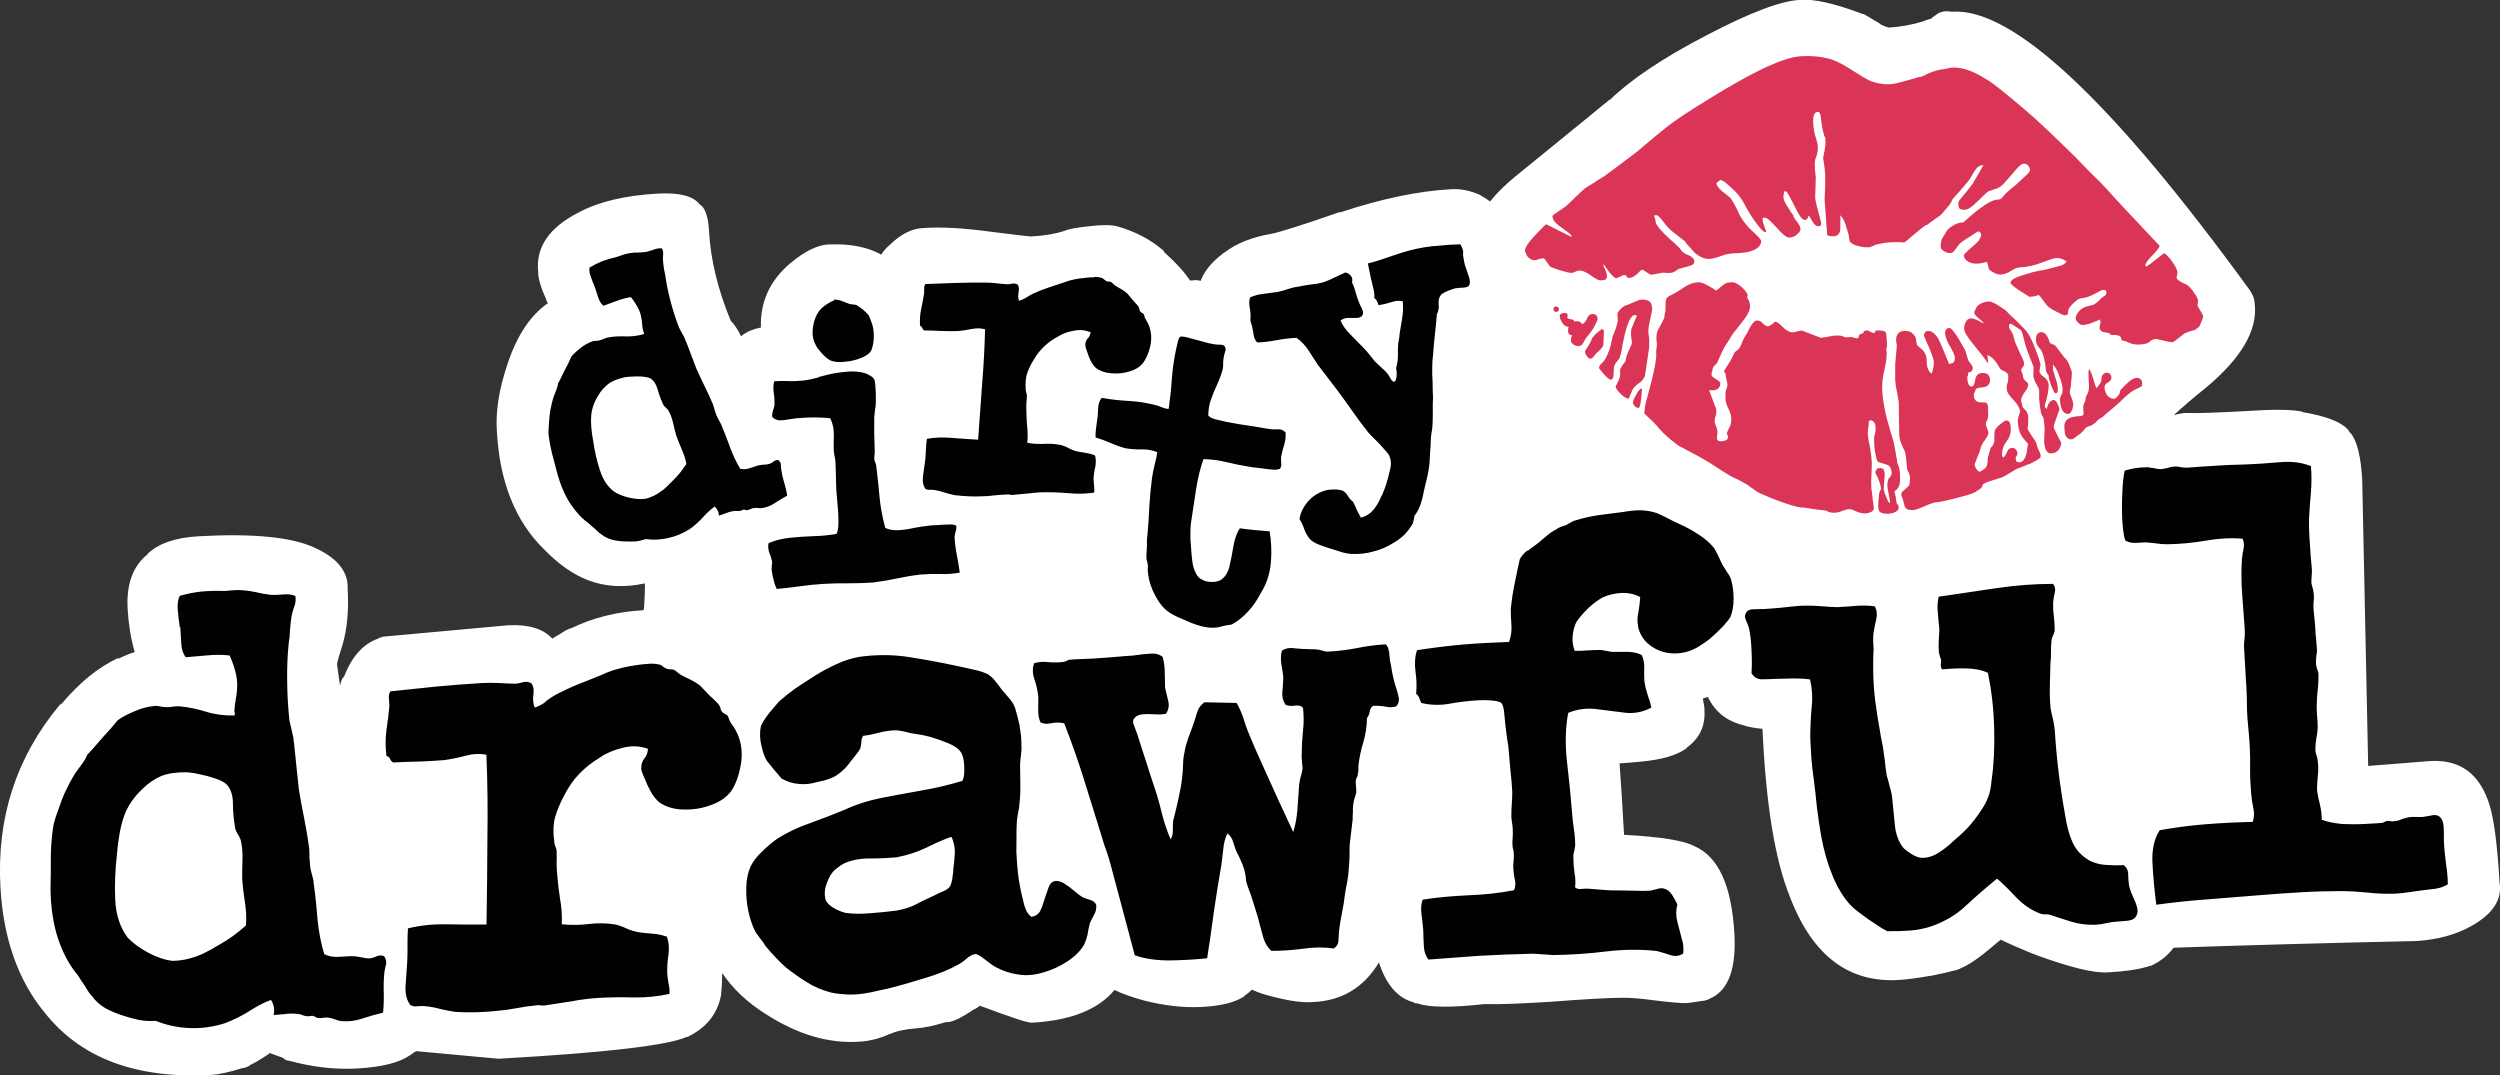
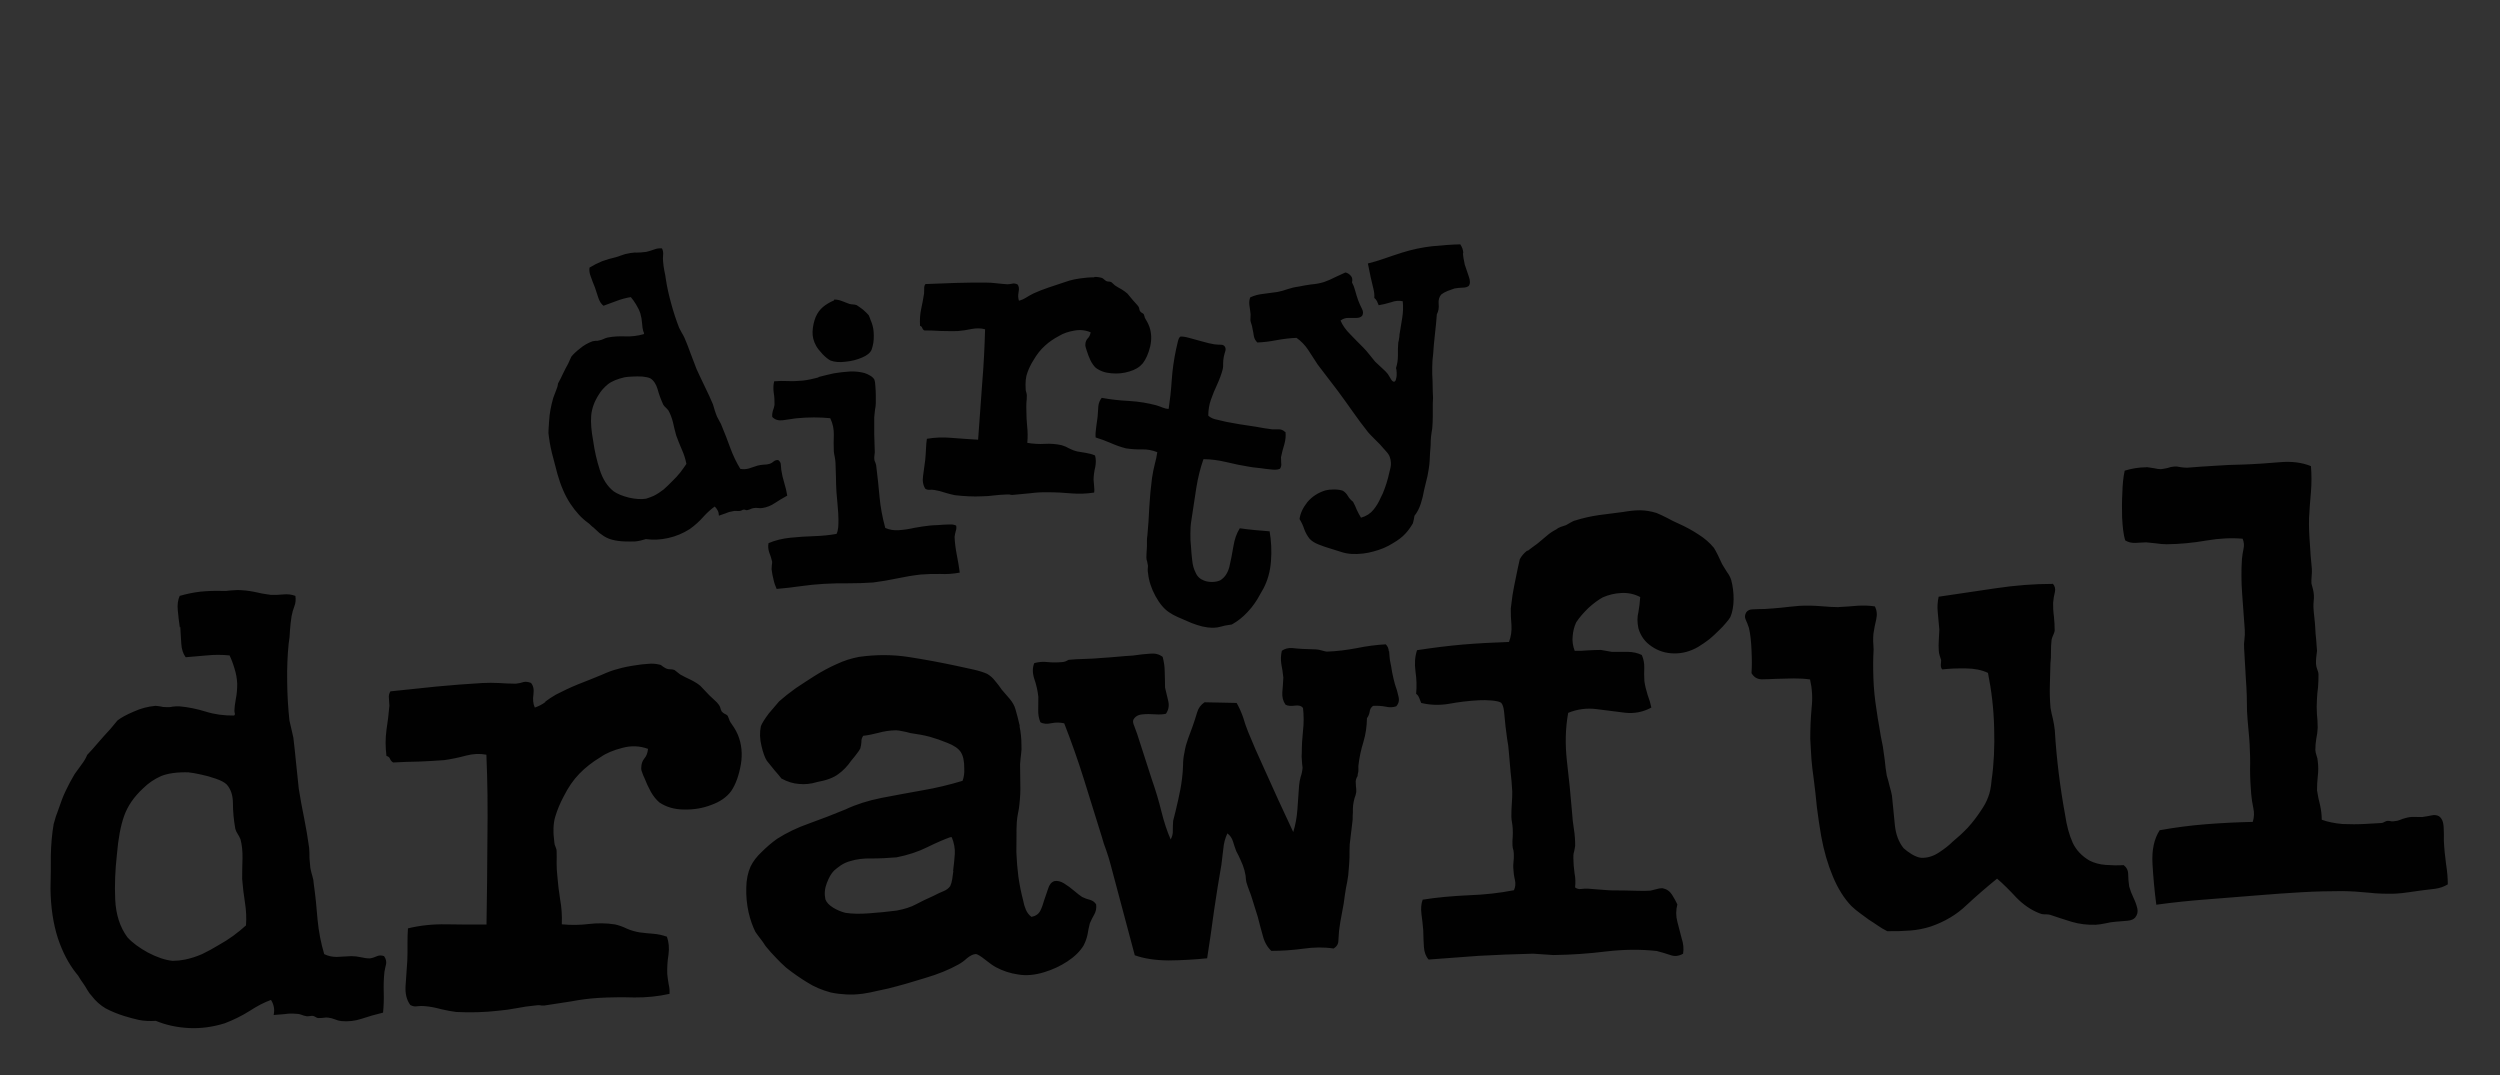
<svg xmlns="http://www.w3.org/2000/svg" id="Layer_2" data-name="Layer 2" viewBox="0 0 222.14 95.55">
  <rect x="0" y="0" width="222.14" height="95.55" fill="#333333" stroke="none" />
  <defs>
    <style>
      .cls-1 {
        fill: #010101;
      }

      .cls-2 {
        fill: #fff;
      }

      .cls-3 {
        fill: #da3557;
      }
    </style>
  </defs>
  <g id="Layer_1-2" data-name="Layer 1">
    <g>
      <g id="Layer2_0_FILL" data-name="Layer2 0 FILL">
-         <path class="cls-2" d="M173.46,1.04s-.06,0-.08,0c-.42-.09-.81-.04-1.16,.14-.05,.03-.09,.06-.12,.09-.05,.03-.09,.06-.12,.09-.16,.09-.29,.2-.4,.31-.22,.04-.46,.12-.73,.24-1,.3-2,.48-2.99,.54-.14-.02-.37-.1-.68-.24-.09-.05-.16-.11-.22-.16l-1.28-.76s-.06-.04-.09-.04h-.04s-.06-.03-.09-.03h-.04s-.06-.04-.08-.04h0c-2.37-.88-4.14-1.28-5.32-1.19-1.68,.04-4.49,1.1-8.43,3.17-3.81,1.98-6.65,3.88-8.53,5.7-.06,0-.11,.03-.16,.09-.13,.12-2.82,2.31-8.07,6.58-1,.8-1.81,1.59-2.43,2.37-.2-.15-.42-.29-.64-.42l-.05-.03c-.05-.03-.1-.05-.13-.08l-.05-.04c-.91-.41-1.8-.58-2.68-.51-2.86,.16-6.1,.84-9.73,2.04-.16,0-.32,.05-.45,.11-3.11,1.08-5.02,1.68-5.73,1.81-1.69,.29-3.07,.84-4.13,1.65-.02,0-.03,.01-.03,.04-.08,0-.14,.04-.16,.1-.95,.71-1.6,1.51-1.94,2.39-.25-.07-.46-.09-.62-.05h-.04c-.11,0-.2,.01-.28,.02-.48-.74-1.23-1.57-2.25-2.48-.03-.03-.05-.05-.05-.08-.06-.08-.1-.15-.14-.2h-.04c-1.1-.93-2.42-1.61-3.96-2.05-.51-.15-1.38-.16-2.61-.01-1.04,.12-1.71,.24-2,.36-.02,0-.05,.01-.08,.04-.84,.27-1.83,.44-2.99,.5h-.04c-.39-.03-1.57-.17-3.54-.42-2.45-.33-4.43-.44-5.94-.33h-.04c-.99,.03-1.97,.51-2.95,1.45-.31,.26-.59,.57-.81,.91-1.23-.67-2.73-.97-4.52-.9-1.03-.02-2.23,.55-3.63,1.73-1.76,1.51-2.61,3.4-2.54,5.65-.65,.12-1.22,.36-1.69,.71,0,.03-.01,.04-.04,.05v.04s-.04-.04-.04-.04c-.31-.62-.61-1.07-.91-1.35-1.15-2.78-1.79-5.43-1.93-7.97-.07-1.32-.36-2.12-.84-2.39-.57-.74-1.8-1.05-3.69-.95-2.92,.16-5.27,.72-7.06,1.68-2.63,1.34-3.83,3.1-3.59,5.3v.04c0,.55,.24,1.35,.72,2.4v.04c.03,.09,.08,.18,.14,.28-1.52,1.05-2.69,2.79-3.52,5.2v.04s-.03,.02-.03,.05c-.03,.03-.04,.07-.04,.13-.76,2.22-1.07,4.22-.94,6.01,.25,4.45,1.63,7.92,4.15,10.4,1.31,1.36,2.64,2.29,3.99,2.8,1.52,.57,3.17,.66,4.98,.27,.04,0,.05,.39,.01,1.18-.03,.8-.07,1.2-.11,1.2-2.36,.13-4.5,.67-6.41,1.6h-.04c-.11,.04-.22,.08-.33,.14-.05,0-.09,.02-.12,.05-.48,.3-.88,.55-1.2,.73-.82-.89-2.14-1.28-3.95-1.18l-10.87,.99c-.16,0-.31,.04-.44,.1-.06,0-.11,.02-.16,.05l-.04,.04c-1.32,.46-2.32,1.56-3,3.28-.02,.03-.05,.07-.07,.13-.08,.06-.13,.13-.16,.22-.07,.17-.13,.35-.17,.54-.13-.93-.23-1.56-.27-1.88,.04-.28,.2-.85,.49-1.72,.41-1.41,.57-3.07,.46-4.99v-.04c.05-1.49-.92-2.69-2.9-3.6-2.04-.96-5.49-1.3-10.36-1.03-2.06,.12-3.57,.64-4.54,1.58v.04c-1.29,1.04-1.88,2.66-1.75,4.86,.08,1.37,.29,2.64,.63,3.81-.46,.14-.93,.33-1.41,.57-.05-.03-.11-.02-.16,0-1.7,.81-3.32,2.13-4.87,3.96-.05,.03-.1,.08-.16,.13-.05,0-.08,.02-.08,.05C1.44,67.28-.31,72.67,.04,78.86c.26,4.53,1.56,8.23,3.9,11.08,3.21,4.09,8.17,5.95,14.88,5.57,.63-.04,1.55-.24,2.74-.61h.12c.05-.04,.12-.06,.2-.06,.03-.03,.06-.05,.09-.05,.02,0,.05-.01,.08-.04h.04s.03-.05,.03-.05h.04s.04-.05,.04-.05c.4-.19,.92-.49,1.56-.92,.02-.02,.07-.05,.15-.09v-.04s.01-.04,.04-.04c.31,.12,.71,.26,1.18,.43,.12,.11,.23,.18,.35,.23h.04c.06,.02,.12,.04,.17,.03,2.07,.57,4.09,.8,6.04,.69,2.2-.12,3.76-.52,4.69-1.17h.04s.03-.05,.03-.05c.03,0,.06-.02,.09-.05,.1-.09,.23-.18,.4-.27l7.27,.67h.04s.06,0,.12,0h.08c.05,0,.12-.01,.2-.02,9.18-.52,14.62-1.16,16.32-1.91h.09s.05-.05,.08-.05c1.64-.81,2.6-2.05,2.9-3.72v-.12c.05-.39,.09-.99,.09-1.79,.96,1.41,2.25,2.62,3.85,3.63,2.83,1.83,5.61,2.65,8.33,2.47,.88-.05,1.75-.26,2.61-.64,.02-.03,.06-.05,.12-.05h.04c.51-.25,1.29-.42,2.34-.5,.66-.04,1.53-.22,2.62-.56,.11,.02,.22,.02,.33-.02,.44-.08,1.11-.42,2.01-1.02,.08-.06,.17-.11,.25-.14l-.03,.04s.06-.05,.11-.09h.04c.1-.09,.19-.16,.27-.22,2.74,1.03,4.27,1.53,4.6,1.51h.09c3.41-.2,5.83-1.16,7.28-2.9,.74,.35,1.61,.66,2.62,.93,1.84,.47,3.58,.66,5.2,.57s2.82-.38,3.6-.87h.04c.03-.05,.06-.09,.11-.12l-.07,.04c.27-.18,.5-.37,.71-.58,.54,.25,1.17,.46,1.9,.63,1.51,.39,2.66,.54,3.46,.47,2.59-.09,4.57-1.26,5.93-3.52,.64,1.98,1.67,3.17,3.1,3.55,.03,.03,.07,.05,.13,.08,.06,0,.14,0,.25,.02h-.04c1.09,.36,3.06,.37,5.92,.05,1.24,.04,3.23-.04,5.95-.21,3.02-.23,5.11-.35,6.26-.35,.69-.02,1.69,.06,3,.24,1.45,.17,2.35,.25,2.7,.23h.08c.16-.01,.66-.08,1.48-.21h.08c.22-.05,.42-.13,.6-.25h.04c1.53-.75,2.21-2.66,2.03-5.74-.24-4.23-1.42-6.82-3.54-7.74-.03-.03-.06-.04-.09-.04-.91-.47-2.97-.8-6.17-.97-.15-2.64-.28-4.76-.4-6.35,.52-.03,1.14-.08,1.85-.15,1.84-.16,3.2-.55,4.07-1.17,.02-.03,.05-.06,.07-.09,1.14-.84,1.65-1.95,1.55-3.35v-.2s-.14-.79-.14-.79c.14-.06,.29-.11,.45-.15,.63,1.32,1.68,2.16,3.16,2.51,.06,.03,.13,.05,.22,.07h-.04c.45,.12,.95,.2,1.51,.25,.3,6.69,1.11,11.67,2.45,14.96,2.01,5.26,5.31,7.71,9.89,7.34,.49-.03,1.33-.14,2.5-.34h.08c.98-.2,1.72-.37,2.2-.5,.06,0,.13-.02,.21-.06,.05-.03,.11-.05,.16-.05,.05-.03,.1-.06,.15-.09,.67-.26,1.62-.91,2.83-1.94,.26-.23,.5-.43,.71-.58,.65,.32,1.6,.74,2.84,1.25,.03,.02,.08,.03,.13,.03,.05,.03,.11,.05,.16,.08,3.07,1.12,5.2,1.63,6.38,1.54h.04c1.51-.09,2.64-.25,3.37-.48h.08c.06-.04,.13-.07,.21-.1l-.03,.05s.06-.05,.11-.05h.04c.83-.38,1.5-.91,2.02-1.61,6.44-.22,13.59-.42,21.44-.59h.08c1.89-.11,3.52-.55,4.89-1.31,1.96-1.08,2.81-2.39,2.55-3.91v-.04c-.21-3.6-.55-6.02-1.03-7.26-.91-2.49-2.65-3.65-5.2-3.47l-5.44,.43-.53-25.42c-.12-2.12-.47-3.52-1.06-4.19h-.04c-.03-.05-.06-.1-.09-.12h.04c-.54-.77-1.92-1.33-4.15-1.71-.06-.05-.12-.07-.17-.07-.97-.17-2.53-.18-4.68-.03-2.55,.14-4.37,.21-5.44,.18-.14-.02-.27-.01-.37,.02-.3,.05-.56,.1-.78,.17,.68-.64,1.63-1.46,2.85-2.44,3.16-2.63,4.6-5.11,4.34-7.44-.02-.33-.1-.64-.25-.9l-.05-.08c-.03-.05-.05-.09-.05-.12C187.68,8.94,178.84,.67,173.46,1.04M49.32,56.96v.04s-.02-.04-.04-.04h.04Z" />
-       </g>
+         </g>
      <g id="Layer1_0_FILL" data-name="Layer1 0 FILL">
        <path class="cls-1" d="M90.62,64.54c-.13-.57-.26-1.08-.39-1.52-.09-.32-.26-.62-.51-.92-.27-.3-.5-.57-.7-.81-.2-.29-.4-.56-.61-.8-.2-.26-.43-.46-.69-.61-.3-.14-.71-.27-1.24-.39-.53-.11-1.05-.23-1.56-.34-1.32-.28-2.69-.54-4.11-.76-1.44-.23-2.93-.24-4.49-.02-.68,.13-1.35,.34-2,.65-.65,.29-1.28,.63-1.89,1.01-.59,.37-1.16,.75-1.72,1.12-.56,.4-1.05,.79-1.48,1.17-.22,.25-.53,.61-.92,1.08-.37,.49-.6,.87-.7,1.12-.12,.57-.1,1.15,.05,1.75,.14,.61,.3,1.05,.48,1.33,.22,.28,.44,.55,.67,.83,.23,.26,.44,.51,.63,.75,.54,.29,1.06,.45,1.57,.48,.51,.05,1.04,0,1.59-.17,.84-.15,1.47-.39,1.88-.7,.44-.31,.83-.72,1.18-1.23,.18-.21,.34-.41,.48-.6,.15-.19,.25-.34,.3-.45,.06-.2,.09-.39,.1-.57-.01-.2,.04-.38,.16-.56,.39-.04,.84-.13,1.34-.26,.5-.14,1.03-.22,1.58-.23,.15,0,.33,.04,.55,.08,.24,.04,.48,.1,.73,.17,.66,.09,1.24,.2,1.73,.33,.5,.14,1.01,.32,1.55,.54,.57,.22,.97,.49,1.18,.8,.22,.33,.33,.83,.32,1.5,.01,.2,0,.38-.02,.54-.02,.18-.07,.36-.13,.53-1.16,.35-2.35,.64-3.59,.85-1.23,.22-2.43,.44-3.62,.67-1.2,.24-2.26,.58-3.19,1.02-1.06,.44-2.13,.85-3.21,1.24-1.06,.37-2.02,.83-2.88,1.38-.49,.35-.94,.74-1.36,1.16-.43,.4-.76,.83-.99,1.3-.24,.54-.37,1.17-.38,1.89-.02,.74,.05,1.46,.2,2.15,.16,.7,.37,1.28,.61,1.76,.12,.18,.27,.38,.44,.6,.16,.2,.32,.43,.47,.67,.31,.38,.61,.72,.9,1.01,.27,.29,.57,.59,.92,.9,.62,.49,1.24,.92,1.86,1.3,.62,.4,1.33,.7,2.12,.91,.48,.1,.93,.15,1.36,.17,.42,.03,.91,.01,1.46-.06,.47-.07,.88-.15,1.23-.24,.36-.07,.7-.15,1.02-.22,1.12-.28,2.23-.6,3.34-.95,1.12-.33,2.1-.73,2.94-1.2,.25-.14,.5-.32,.75-.55,.28-.23,.54-.36,.79-.37,.16,.03,.44,.2,.84,.52,.39,.31,.7,.53,.93,.65,.61,.33,1.28,.55,1.99,.65,.71,.12,1.49,.05,2.32-.21,.73-.22,1.41-.54,2.04-.95,.64-.42,1.12-.89,1.44-1.41,.16-.31,.28-.64,.35-.96,.05-.33,.12-.67,.21-1.02,.11-.26,.24-.52,.39-.78,.15-.26,.21-.56,.17-.9-.12-.19-.3-.33-.53-.4-.24-.06-.48-.14-.72-.26-.19-.13-.43-.31-.71-.55-.29-.25-.59-.47-.9-.66-.3-.18-.58-.25-.85-.2-.27,.09-.45,.31-.56,.68-.12,.35-.24,.69-.35,1.02-.09,.33-.2,.65-.35,.95-.15,.28-.41,.46-.78,.53-.23-.17-.39-.39-.5-.65-.11-.26-.19-.54-.24-.82-.18-.7-.32-1.39-.42-2.09-.09-.7-.15-1.43-.18-2.19,0-.45,.01-.91,.01-1.36,0-.45,0-.89,.03-1.33,.02-.27,.06-.54,.11-.79,.06-.26,.1-.51,.12-.77,.07-.62,.1-1.21,.08-1.8-.01-.58-.02-1.16-.02-1.76,.02-.31,.05-.61,.09-.91,.04-.27,.05-.55,.03-.84,0-.52-.05-1.07-.17-1.64m-5.88,12.88c-.03,.25-.06,.5-.1,.73-.04,.24-.1,.44-.18,.61-.14,.19-.33,.34-.58,.44-.26,.1-.57,.25-.92,.43-.57,.25-1.08,.5-1.53,.74-.44,.24-1.02,.43-1.73,.56-.77,.1-1.57,.18-2.4,.24-.85,.07-1.57,.05-2.15-.04-.36-.09-.73-.24-1.09-.46-.37-.23-.6-.48-.69-.75-.1-.48-.06-.96,.13-1.44,.19-.5,.4-.86,.64-1.1,.12-.11,.32-.27,.6-.47,.28-.18,.55-.3,.82-.37,.57-.18,1.21-.26,1.94-.24,.71,0,1.44-.04,2.19-.1,1.02-.2,1.92-.5,2.71-.89,.79-.39,1.48-.69,2.06-.9h.14c.21,.52,.3,1.02,.27,1.49-.03,.45-.08,.95-.15,1.5m-36.23-15c-.29,.22-.61,.38-.94,.49-.15-.33-.19-.73-.12-1.18,.06-.43-.01-.77-.22-1.01-.26-.1-.47-.12-.65-.08-.2,.07-.43,.12-.7,.15-.49,0-.99-.03-1.49-.06-.49-.03-.99-.02-1.49,0-1.33,.08-2.68,.18-4.04,.31-1.37,.14-2.74,.28-4.12,.43-.12,.19-.16,.4-.13,.63,.01,.23,.03,.45,.04,.65-.06,.73-.15,1.45-.26,2.16-.1,.73-.1,1.5,0,2.3,.17,.04,.27,.13,.32,.27,.06,.14,.16,.25,.28,.31,.74-.04,1.5-.07,2.27-.08,.76-.03,1.51-.07,2.27-.13,.63-.09,1.27-.22,1.93-.4,.64-.17,1.25-.19,1.81-.08,.1,2.36,.13,4.84,.09,7.44-.01,2.62-.04,5.17-.08,7.65-1.18,.01-2.37,0-3.58-.02-1.21-.02-2.34,.1-3.4,.36-.03,.4-.04,.84-.04,1.33,.01,.51,0,1.03-.02,1.57-.05,.74-.1,1.47-.15,2.18-.05,.71,.09,1.29,.42,1.73,.21,.12,.42,.15,.63,.11,.22-.03,.43-.03,.65-.01,.47,.04,.95,.13,1.45,.27,.48,.11,.93,.2,1.35,.25,.63,.03,1.26,.04,1.9,.02,.63-.02,1.24-.06,1.83-.13,.54-.05,1.09-.12,1.65-.23,.55-.11,1.11-.19,1.66-.24,.13-.02,.25-.03,.38-.02,.13,.03,.26,.04,.38,.03,.81-.12,1.61-.24,2.41-.37,.83-.16,1.64-.26,2.43-.31,1.08-.06,2.14-.07,3.19-.04,1.05,.01,2.09-.09,3.12-.32,.02-.27,0-.55-.07-.83-.05-.29-.1-.6-.13-.94-.02-.58,.02-1.15,.11-1.72,.08-.58,.03-1.11-.14-1.59-.4-.14-.8-.23-1.21-.26-.4-.03-.8-.07-1.2-.12-.42-.07-.8-.18-1.16-.34-.33-.16-.68-.29-1.04-.37-.77-.12-1.53-.13-2.31-.04-.79,.1-1.6,.11-2.42,.03,.03-.8-.02-1.53-.15-2.22-.11-.68-.19-1.38-.25-2.1-.04-.38-.06-.75-.06-1.11,.01-.37,.01-.72,0-1.06,0-.13-.04-.26-.1-.4-.06-.13-.09-.24-.1-.35-.13-.97-.1-1.75,.08-2.33,.18-.6,.43-1.2,.74-1.78,.41-.82,.87-1.49,1.4-2.03,.51-.53,1.14-1.03,1.89-1.48,.5-.35,1.15-.62,1.94-.82,.78-.21,1.54-.18,2.27,.09-.03,.36-.14,.65-.33,.86-.18,.23-.27,.5-.27,.83-.01,.11,.01,.24,.08,.4,.06,.18,.12,.34,.19,.47,.17,.44,.37,.87,.59,1.27,.22,.38,.47,.69,.75,.93,.62,.42,1.36,.63,2.21,.63,.83,.02,1.64-.11,2.41-.41,.78-.28,1.37-.69,1.77-1.24,.4-.6,.68-1.38,.85-2.35,.16-.94,.07-1.82-.26-2.63-.12-.27-.23-.48-.33-.63-.1-.16-.21-.32-.33-.49-.06-.09-.1-.19-.13-.29-.04-.11-.08-.21-.12-.29-.08-.08-.17-.14-.28-.18-.09-.05-.17-.11-.25-.2-.06-.11-.1-.21-.12-.32-.02-.09-.07-.18-.13-.27-.1-.14-.22-.27-.38-.41s-.3-.28-.46-.43l-.81-.85c-.2-.17-.48-.35-.84-.53-.35-.16-.67-.32-.95-.48l-.51-.4c-.13-.05-.26-.06-.38-.06-.13,0-.25-.02-.36-.07-.12-.06-.22-.13-.31-.19-.09-.09-.18-.14-.26-.15-.35-.09-.7-.11-1.06-.07-.36,.02-.69,.06-.99,.11-.65,.09-1.2,.2-1.66,.34-.46,.11-.93,.29-1.41,.51-.71,.29-1.41,.58-2.12,.85-.71,.29-1.37,.6-1.98,.92-.35,.2-.66,.41-.94,.62m-32.44-6.65c.03,.52,.06,1.03,.09,1.51,.03,.49,.16,.89,.39,1.2,.54-.05,1.16-.1,1.86-.16,.68-.07,1.36-.07,2.04,0,.16,.33,.31,.72,.44,1.17,.14,.44,.22,.88,.24,1.34,0,.45-.03,.9-.12,1.34-.08,.42-.12,.77-.13,1.06,0,.09,.02,.18,.04,.24,.02,.07,0,.13-.07,.19-.89,.01-1.72-.1-2.49-.34-.77-.24-1.57-.41-2.38-.48-.19,0-.39,0-.59,.03-.2,.05-.41,.06-.65,.04-.12,0-.27-.01-.44-.06-.17-.03-.31-.04-.44-.05-.67,.06-1.31,.23-1.92,.51-.64,.27-1.12,.53-1.45,.79l-.64,.77c-.36,.38-.7,.77-1.05,1.17-.32,.38-.65,.75-1,1.12-.12,.3-.29,.58-.49,.84-.2,.28-.41,.57-.63,.87-.3,.51-.56,.99-.78,1.46-.23,.48-.44,1.02-.64,1.63-.08,.22-.15,.44-.24,.66-.07,.24-.14,.47-.2,.69-.15,.87-.23,1.8-.25,2.78,0,.99,0,1.98-.03,2.96,.02,1.64,.24,3.1,.65,4.38,.42,1.26,.97,2.3,1.64,3.14,.12,.13,.22,.27,.3,.42,.08,.14,.17,.27,.26,.39,.16,.23,.3,.44,.42,.66,.12,.21,.25,.38,.38,.52,.36,.47,.77,.84,1.25,1.12,.49,.26,1.02,.48,1.62,.67,.44,.14,.89,.26,1.34,.36,.46,.09,.96,.11,1.5,.08,.92,.38,1.91,.59,2.96,.64,1.07,.05,2.13-.1,3.18-.43,.78-.3,1.51-.66,2.19-1.09,.68-.44,1.31-.77,1.9-.98,.12,.18,.2,.38,.25,.61,.05,.22,.04,.46-.01,.73,.34-.02,.67-.05,.98-.08,.32-.05,.64-.06,.97-.03,.16,0,.33,.02,.49,.08,.15,.06,.31,.11,.48,.14,.09,.01,.18,0,.26-.01,.11-.02,.22-.03,.33-.02,.09,.03,.17,.07,.25,.12,.06,.05,.13,.07,.22,.07,.15,0,.29,0,.43-.02,.15-.03,.28-.03,.41-.02,.21,.02,.42,.08,.63,.16,.19,.08,.37,.13,.56,.15,.62,.06,1.22-.01,1.82-.21,.59-.2,1.22-.38,1.89-.54,.06-.6,.08-1.21,.06-1.82-.02-.61,0-1.21,.06-1.79,.04-.23,.09-.47,.15-.71,.04-.24-.02-.47-.18-.7-.22-.08-.43-.08-.62,0-.21,.1-.43,.17-.64,.2-.27,0-.55-.04-.84-.11-.27-.06-.55-.09-.82-.09l-1.28,.07c-.41,0-.78-.08-1.12-.25-.29-.98-.49-2-.59-3.06-.08-1.06-.19-2.13-.34-3.2-.01-.23-.05-.46-.12-.67-.07-.23-.13-.47-.18-.72-.03-.3-.06-.6-.08-.89,0-.31,0-.61-.03-.92-.12-.88-.27-1.75-.44-2.61-.18-.87-.34-1.75-.48-2.63-.08-.77-.16-1.54-.24-2.29-.07-.74-.15-1.48-.24-2.24-.05-.25-.11-.5-.17-.75-.07-.27-.13-.53-.18-.78-.12-1.13-.19-2.29-.2-3.48-.02-1.21,.03-2.32,.13-3.33,.07-.4,.11-.82,.12-1.23,.03-.41,.08-.82,.14-1.23,.06-.31,.14-.6,.25-.88,.11-.28,.14-.58,.09-.92-.35-.13-.71-.17-1.07-.13-.38,.04-.75,.05-1.11,.04-.49-.06-.99-.15-1.48-.27-.49-.1-.99-.15-1.47-.16l-.67,.04c-.22,.04-.44,.05-.68,.04-.65-.02-1.29,0-1.92,.06-.63,.07-1.26,.2-1.88,.38-.16,.35-.22,.78-.17,1.28,.05,.5,.1,1.01,.18,1.53m.83,12.88c.24,.02,.58,.08,1.03,.18,.44,.09,.88,.21,1.33,.37,.44,.15,.77,.32,.97,.51,.37,.41,.56,.97,.56,1.68,0,.72,.07,1.47,.21,2.26,.04,.16,.11,.31,.21,.46,.08,.12,.17,.28,.25,.47,.14,.52,.19,1.08,.18,1.69-.02,.62-.03,1.23-.03,1.85,.06,.72,.14,1.42,.25,2.1,.11,.69,.14,1.37,.09,2.02-.34,.31-.72,.62-1.14,.93-.4,.29-.84,.57-1.31,.83-.45,.28-.94,.54-1.45,.79-.53,.23-1.04,.39-1.54,.49-.16,.03-.34,.05-.53,.08l-.56,.03c-.66-.07-1.39-.32-2.19-.74-.78-.43-1.39-.88-1.82-1.36-.66-.9-1.02-2.02-1.08-3.35-.06-1.31,0-2.64,.15-3.99,.12-1.42,.33-2.56,.64-3.43,.31-.88,.87-1.7,1.68-2.45,.46-.46,1-.83,1.61-1.1,.62-.25,1.45-.36,2.48-.33M97.23,24.64c-.24,0-.45,.01-.65,.03-.42,.04-.79,.09-1.09,.15-.3,.06-.62,.15-.94,.27-.47,.16-.94,.32-1.41,.47-.47,.16-.91,.33-1.32,.52-.23,.12-.45,.24-.64,.36-.2,.13-.41,.22-.64,.28-.08-.23-.09-.48-.03-.78,.06-.29,.03-.51-.1-.67-.16-.07-.31-.1-.43-.07-.13,.03-.28,.05-.46,.06-.32-.02-.64-.05-.98-.09-.31-.04-.64-.06-.97-.06-.87,0-1.75,0-2.65,.03-.89,.03-1.79,.07-2.69,.1-.09,.12-.12,.26-.11,.41,0,.15,0,.29-.01,.42-.07,.47-.16,.93-.26,1.39-.1,.46-.13,.96-.1,1.49,.11,.04,.17,.1,.2,.2,.03,.09,.09,.16,.17,.21,.48,0,.97,.02,1.48,.05,.49,.01,.99,.02,1.48,.01,.41-.03,.83-.1,1.27-.19,.43-.08,.82-.07,1.18,.03-.04,1.54-.12,3.16-.26,4.84-.12,1.71-.24,3.36-.36,4.97-.77-.04-1.54-.1-2.33-.16-.79-.07-1.53-.04-2.22,.08-.04,.26-.07,.55-.08,.87-.01,.33-.04,.67-.07,1.02-.06,.48-.12,.95-.19,1.4-.07,.46,0,.84,.2,1.15,.13,.08,.26,.11,.4,.09,.14-.01,.28,0,.42,.02,.31,.05,.62,.13,.94,.24,.31,.09,.59,.17,.86,.22,.41,.05,.82,.08,1.23,.1,.41,.02,.81,.02,1.19,0,.36,0,.72-.03,1.08-.08,.37-.04,.73-.07,1.1-.08,.08-.01,.16,0,.25,0,.08,.02,.17,.04,.25,.04,.53-.05,1.06-.1,1.59-.15,.53-.07,1.06-.1,1.57-.09,.71,0,1.4,.04,2.09,.1,.67,.06,1.35,.03,2.03-.07,.03-.17,.02-.35,0-.55-.02-.19-.04-.39-.05-.61,.01-.38,.06-.75,.15-1.11,.07-.37,.07-.71-.02-1.03-.26-.11-.52-.18-.77-.22-.26-.04-.51-.08-.78-.13-.27-.06-.51-.15-.74-.27-.21-.12-.43-.22-.67-.29-.49-.11-.99-.15-1.5-.12-.52,.03-1.04,0-1.56-.09,.05-.51,.04-1-.01-1.45-.04-.44-.07-.9-.07-1.37-.01-.25-.01-.49,0-.72,.03-.23,.04-.46,.04-.68,0-.08-.02-.17-.05-.27-.03-.08-.05-.16-.05-.23-.04-.64,0-1.14,.15-1.52,.14-.39,.32-.76,.55-1.12,.3-.52,.64-.94,1.01-1.27,.35-.33,.78-.62,1.29-.89,.35-.21,.78-.36,1.3-.45,.52-.1,1.01-.05,1.47,.15-.04,.24-.13,.42-.26,.54-.13,.14-.2,.32-.21,.53-.01,.07,0,.16,.03,.26,.03,.12,.06,.22,.1,.32,.09,.29,.2,.58,.33,.85,.13,.26,.28,.47,.45,.64,.39,.3,.86,.46,1.41,.5,.54,.05,1.07,0,1.59-.16,.52-.15,.91-.39,1.19-.72,.29-.38,.51-.88,.66-1.5,.14-.61,.12-1.18-.06-1.73-.07-.18-.13-.32-.19-.43-.05-.1-.12-.21-.19-.33-.03-.06-.06-.12-.07-.2-.02-.07-.04-.13-.06-.18-.05-.06-.11-.1-.17-.12-.06-.04-.11-.09-.16-.15-.04-.07-.06-.14-.07-.21,0-.06-.03-.12-.06-.18-.06-.09-.13-.18-.23-.28-.09-.1-.18-.2-.27-.3l-.49-.59c-.13-.12-.3-.24-.52-.38-.22-.12-.42-.23-.59-.35l-.32-.29c-.08-.04-.17-.05-.25-.05-.08,0-.16-.02-.23-.06-.07-.05-.13-.1-.19-.15-.06-.06-.11-.09-.16-.11-.22-.07-.45-.1-.68-.09m-24.52,8.93c-.48,.13-.95,.23-1.4,.28-.44,.04-.88,.06-1.31,.04-.41-.02-.82-.01-1.22,.02-.08,.33-.09,.66-.04,1.01,.06,.36,.08,.73,.07,1.09-.03,.18-.08,.36-.15,.53-.05,.17-.07,.35-.05,.54,.24,.25,.55,.34,.95,.29,.4-.05,.79-.11,1.17-.17,.55-.05,1.08-.08,1.59-.08,.53,0,1.01,.03,1.44,.07,.23,.47,.33,.96,.32,1.47-.02,.51-.02,1,0,1.49,.02,.18,.05,.35,.09,.52,.03,.16,.05,.33,.06,.51,.02,.43,.03,.85,.04,1.26,0,.42,.02,.84,.04,1.25,.03,.43,.07,.86,.11,1.28,.04,.43,.07,.84,.07,1.21,0,.25,0,.48-.02,.71-.02,.22-.07,.42-.15,.58-.62,.11-1.28,.18-1.99,.2-.7,.02-1.41,.07-2.11,.14-.7,.07-1.35,.23-1.94,.48-.06,.27-.03,.55,.06,.83,.11,.26,.19,.53,.26,.82,0,.11-.01,.21-.03,.32-.01,.12-.02,.24-.02,.35,.04,.32,.09,.62,.17,.91,.06,.3,.16,.58,.28,.84,.71-.06,1.42-.14,2.1-.24,.7-.1,1.4-.17,2.09-.21,.73-.04,1.47-.06,2.2-.05,.73,0,1.45-.02,2.17-.07,.71-.09,1.42-.21,2.13-.36,.7-.15,1.41-.27,2.12-.35,.55-.04,1.12-.06,1.72-.05,.58,.03,1.16-.01,1.74-.12-.06-.48-.15-1-.26-1.56-.11-.56-.18-1.1-.2-1.62,.02-.18,.06-.36,.11-.53,.06-.16,.06-.32,.03-.47-.16-.07-.34-.11-.53-.1-.19,0-.38,.01-.58,.02-.18,.02-.36,.03-.56,.04-.19,0-.39,.02-.59,.03-.48,.05-.96,.12-1.44,.21-.48,.11-.94,.18-1.4,.21-.45,.03-.85-.04-1.2-.2-.26-.96-.43-1.88-.51-2.78-.08-.91-.18-1.84-.3-2.79-.02-.08-.04-.17-.08-.26-.05-.09-.07-.17-.08-.25-.01-.09-.01-.19,0-.3,.02-.11,.03-.22,.04-.33-.02-.56-.04-1.09-.05-1.59,0-.51,0-1.03,0-1.54,.02-.24,.04-.46,.07-.67,.04-.19,.07-.39,.07-.59,0-.19,0-.43,0-.71,0-.27-.02-.53-.04-.79-.01-.26-.04-.44-.08-.56-.06-.13-.18-.25-.36-.36-.18-.11-.35-.19-.51-.24-.4-.11-.84-.16-1.31-.14-.47,.03-.94,.08-1.42,.16-.43,.09-.89,.21-1.37,.33m4.59-5.18c-.05-.13-.09-.23-.13-.31-.11-.13-.28-.3-.51-.5-.25-.19-.44-.32-.57-.4-.11-.03-.22-.06-.31-.06-.11,0-.22-.02-.34-.05-.19-.07-.4-.15-.65-.25-.24-.09-.46-.14-.67-.13-.02,0-.03,0-.03,.02v.05c-.38,.16-.71,.36-.99,.59-.27,.23-.48,.52-.64,.88-.17,.42-.26,.85-.28,1.3-.02,.44,.09,.86,.31,1.26,.12,.22,.32,.47,.58,.75,.27,.28,.51,.47,.72,.57,.35,.13,.79,.17,1.32,.1,.54-.05,1.03-.18,1.47-.37,.45-.19,.74-.43,.85-.71,.14-.4,.2-.81,.19-1.24,0-.43-.06-.81-.19-1.15-.05-.11-.1-.23-.14-.35m-20.81-5.89c-.33,.02-.65,.07-.96,.15-.14,.05-.28,.1-.42,.14-.13,.05-.26,.1-.42,.14-.41,.09-.81,.21-1.2,.35-.39,.16-.76,.35-1.12,.57-.04,.24,0,.52,.12,.82,.11,.31,.23,.63,.36,.94,.11,.33,.21,.64,.31,.94,.1,.3,.25,.53,.45,.69,.33-.12,.71-.26,1.14-.42,.42-.16,.85-.28,1.29-.35,.16,.18,.31,.4,.47,.66,.16,.26,.29,.52,.38,.8,.08,.28,.13,.56,.15,.86,.02,.28,.05,.51,.1,.69,.02,.06,.04,.11,.06,.15,.03,.04,.02,.08-.01,.13-.56,.16-1.1,.22-1.62,.2-.53-.02-1.06,0-1.58,.1-.13,.03-.25,.07-.37,.13-.11,.06-.25,.1-.4,.13-.07,.03-.17,.04-.29,.03-.11,.01-.2,.03-.28,.04-.41,.15-.79,.36-1.13,.65-.35,.27-.61,.52-.77,.73l-.27,.6c-.17,.3-.32,.6-.47,.91-.14,.3-.28,.59-.44,.87-.02,.21-.08,.41-.17,.61-.08,.21-.16,.43-.25,.66-.1,.36-.19,.71-.25,1.05-.06,.34-.11,.72-.13,1.14,0,.15-.02,.31-.03,.46,0,.16-.01,.31-.02,.46,.06,.58,.16,1.18,.31,1.79,.17,.63,.33,1.26,.49,1.87,.29,1.03,.67,1.91,1.15,2.64,.48,.72,1,1.29,1.56,1.69,.1,.07,.18,.14,.25,.22,.07,.07,.15,.14,.24,.2,.14,.12,.26,.23,.37,.34,.11,.11,.21,.2,.32,.26,.3,.24,.63,.4,.98,.49,.35,.09,.72,.14,1.13,.15,.29,.01,.6,.01,.91,0,.3-.03,.62-.1,.95-.21,.65,.09,1.3,.06,1.97-.09,.69-.15,1.33-.42,1.93-.8,.44-.32,.84-.67,1.18-1.06,.35-.39,.7-.7,1.03-.94,.11,.09,.19,.21,.27,.35,.07,.13,.1,.28,.11,.46,.21-.07,.41-.14,.6-.21,.19-.09,.4-.15,.61-.18,.1-.03,.21-.04,.33-.03,.1,.01,.21,.01,.32,0,.05,0,.11-.03,.16-.05,.06-.04,.12-.06,.2-.07,.07,0,.12,.02,.17,.04s.1,.02,.16,0c.09-.02,.18-.05,.27-.09,.08-.04,.16-.07,.25-.08,.14-.03,.28-.03,.41-.01s.26,.02,.38,0c.4-.06,.77-.21,1.11-.44,.33-.22,.7-.44,1.1-.66-.06-.38-.15-.77-.27-1.15-.12-.38-.2-.76-.26-1.14-.02-.15-.03-.31-.04-.47,0-.15-.08-.29-.23-.4-.15-.01-.28,.02-.39,.11-.11,.1-.23,.17-.36,.22-.17,.05-.36,.08-.56,.08-.18,.01-.36,.04-.52,.08-.27,.09-.53,.17-.79,.26-.26,.07-.51,.08-.75,.03-.35-.57-.64-1.18-.88-1.83-.23-.65-.49-1.31-.76-1.96-.05-.14-.11-.28-.19-.4-.08-.14-.15-.28-.23-.43-.08-.18-.14-.37-.2-.54-.05-.19-.11-.38-.17-.57-.22-.53-.47-1.06-.72-1.57-.25-.52-.5-1.04-.74-1.57-.18-.47-.36-.94-.53-1.39-.16-.46-.34-.91-.53-1.36-.07-.15-.15-.31-.24-.45-.09-.15-.17-.31-.24-.45-.27-.69-.51-1.41-.71-2.16-.21-.76-.37-1.47-.47-2.13-.03-.26-.08-.53-.14-.79-.05-.27-.09-.54-.11-.8-.02-.2-.02-.4,0-.6,.02-.2,0-.39-.1-.59-.24-.02-.48,.01-.7,.1-.22,.08-.45,.15-.69,.21-.32,.04-.65,.07-.98,.07m.64,11.01c.3,.03,.53,.08,.7,.16,.3,.19,.51,.52,.64,.96,.12,.45,.29,.92,.51,1.39,.06,.09,.13,.17,.21,.24,.07,.06,.15,.15,.24,.26,.17,.3,.3,.64,.4,1.03,.09,.4,.18,.79,.29,1.18,.16,.44,.33,.87,.51,1.28,.19,.42,.32,.84,.4,1.26-.17,.25-.35,.51-.56,.78-.2,.25-.43,.5-.69,.75-.24,.25-.5,.5-.77,.74-.3,.23-.6,.43-.89,.57-.1,.04-.2,.09-.32,.13-.11,.04-.22,.08-.35,.12-.43,.07-.93,.04-1.51-.09-.57-.14-1.02-.32-1.37-.56-.57-.45-.98-1.09-1.24-1.92-.26-.81-.46-1.66-.58-2.54-.17-.91-.23-1.67-.18-2.27,.05-.6,.26-1.21,.65-1.83,.21-.36,.49-.68,.84-.96,.34-.27,.84-.47,1.49-.62,.16-.03,.39-.05,.69-.06,.29-.02,.58-.02,.89,0m66.31,24.4c-.01-.23-.1-.44-.27-.61-.85,.05-1.71,.16-2.58,.34-.9,.17-1.78,.28-2.67,.31-.15-.03-.3-.06-.46-.11-.17-.05-.33-.08-.49-.09l-1.18-.04c-.31-.02-.62-.04-.95-.08-.34-.02-.64,.06-.9,.24-.09,.37-.11,.76-.05,1.17,.08,.4,.14,.8,.18,1.21-.02,.45-.05,.89-.09,1.31-.03,.41,.06,.78,.28,1.1,.18,.11,.46,.14,.82,.09,.34-.05,.59,.01,.74,.21,.07,.66,.08,1.33,0,2-.07,.65-.11,1.31-.11,1.98-.02,.24-.02,.46,.01,.68,.01,.22,.03,.43,.06,.64-.02,.29-.08,.56-.17,.82-.07,.26-.12,.51-.14,.77-.05,.73-.1,1.44-.15,2.13-.05,.69-.17,1.36-.37,2l-1.33-2.86c-.46-1.02-.91-2.03-1.36-3.01-.46-.98-.89-1.99-1.31-3.01-.17-.42-.32-.85-.45-1.3-.16-.46-.35-.89-.58-1.29l-2.85-.06c-.33,.22-.55,.52-.66,.9-.12,.41-.25,.81-.39,1.21-.14,.37-.28,.75-.42,1.14-.14,.39-.25,.78-.31,1.18-.09,.39-.13,.78-.13,1.17-.01,.38-.04,.77-.09,1.17-.07,.6-.19,1.25-.35,1.94-.16,.72-.31,1.32-.44,1.82-.02,.29-.03,.57-.03,.84,.02,.29-.05,.56-.19,.82-.32-.72-.59-1.55-.82-2.47-.22-.91-.51-1.88-.87-2.91l-1.29-4c-.08-.22-.17-.45-.25-.68-.11-.25-.14-.44-.09-.57,.15-.28,.4-.44,.77-.48,.37-.04,.76-.04,1.16-.01,.4,.03,.72,.01,.97-.05,.23-.34,.3-.7,.21-1.1-.09-.41-.19-.82-.29-1.23,0-.49-.02-.96-.03-1.41,0-.45-.07-.88-.18-1.31-.3-.24-.67-.33-1.1-.29-.41,.02-.93,.08-1.56,.17-.47,.03-.95,.06-1.43,.11-.48,.04-.92,.08-1.32,.1-.54,.05-1.06,.08-1.57,.09-.51,.01-.97,.04-1.38,.08-.09,.05-.17,.09-.26,.13-.11,.04-.22,.07-.32,.07-.45,.04-.87,.04-1.27,0-.4-.05-.8-.02-1.2,.09-.17,.4-.17,.87,0,1.4,.18,.51,.3,1.04,.36,1.59,0,.41,0,.81-.01,1.19-.01,.38,.05,.73,.19,1.07,.24,.15,.57,.18,.98,.09,.39-.08,.77-.07,1.14,.01,.63,1.61,1.21,3.25,1.74,4.94,.53,1.71,1.06,3.42,1.6,5.14,.11,.41,.24,.81,.4,1.22,.15,.43,.28,.85,.39,1.28l2.14,8.03c.83,.3,1.83,.45,3,.46,1.19-.01,2.34-.08,3.43-.19,.22-1.38,.42-2.79,.61-4.21,.21-1.44,.43-2.81,.66-4.12,.06-.49,.12-.97,.17-1.42,.04-.47,.16-.92,.36-1.35,.25,.19,.41,.43,.5,.73,.09,.29,.18,.58,.29,.86,.14,.26,.28,.53,.4,.82,.13,.26,.23,.55,.32,.85,.04,.16,.08,.33,.11,.51,.01,.2,.03,.38,.06,.54,.07,.25,.16,.51,.26,.77,.1,.25,.19,.5,.26,.74l.5,1.6c.14,.55,.28,1.1,.44,1.65,.14,.57,.4,1.03,.76,1.37,.89,0,1.83-.06,2.81-.19,.96-.14,1.87-.15,2.73-.02,.28-.17,.42-.41,.42-.69,.02-.29,.04-.58,.06-.88,.06-.51,.15-1.04,.26-1.59,.12-.57,.2-1.1,.26-1.61,.06-.42,.13-.81,.21-1.18,.07-.36,.11-.72,.13-1.07,.03-.36,.06-.73,.07-1.11,0-.38,0-.76,.02-1.14l.26-2.19c0-.24,0-.45,.02-.65-.01-.2,0-.41,.02-.62,.02-.2,.07-.4,.12-.61,.08-.2,.14-.4,.16-.57,0-.18,0-.36-.03-.52l-.02-.43c.01-.11,.04-.22,.09-.33,.07-.09,.1-.19,.09-.3,.05-.15,.07-.29,.06-.42s0-.24,0-.34c.08-.71,.23-1.42,.45-2.12,.2-.68,.3-1.38,.31-2.1,.12-.15,.2-.34,.24-.56,.02-.22,.12-.4,.3-.53,.39-.02,.76,0,1.12,.07,.33,.08,.64,.07,.94-.03,.22-.24,.29-.53,.2-.88-.07-.34-.17-.69-.31-1.07-.09-.32-.17-.67-.25-1.06-.06-.38-.12-.75-.2-1.1-.03-.29-.06-.55-.07-.78m39.97-3.92c-.47,0-1.01-.04-1.63-.09-.61-.05-1.24-.06-1.87-.03-.59,.05-1.15,.11-1.67,.17-.5,.05-.97,.08-1.41,.11-.41,0-.76,.02-1.06,.03-.27,0-.47,.09-.6,.27-.13,.23-.15,.44-.04,.66,.1,.21,.19,.45,.28,.72,.13,.55,.2,1.22,.23,1.99,.04,.77,.04,1.45,0,2.03,.2,.35,.5,.54,.9,.55,.38,0,.79-.02,1.24-.04,.54-.01,1.08-.03,1.62-.04,.52,0,1.01,.03,1.44,.09,.19,.82,.24,1.66,.14,2.53-.08,.89-.12,1.81-.12,2.74,.03,.56,.06,1.14,.1,1.76,.05,.61,.12,1.22,.21,1.83,.11,.84,.2,1.67,.28,2.5,.1,.82,.23,1.68,.38,2.56,.24,1.32,.59,2.52,1.04,3.59,.44,1.06,.99,1.94,1.64,2.62,.25,.24,.51,.45,.77,.64,.26,.19,.53,.38,.79,.58,.26,.16,.52,.34,.79,.52,.24,.17,.52,.34,.84,.5,.74,.01,1.43-.01,2.06-.06,.63-.05,1.22-.17,1.79-.35,1.26-.43,2.33-1.07,3.2-1.91,.89-.83,1.8-1.61,2.71-2.35,.55,.47,1.12,1.04,1.72,1.69,.62,.63,1.29,1.09,2,1.37,.15,.07,.31,.11,.47,.11,.16,0,.34,0,.54,.05,.59,.2,1.22,.41,1.91,.62,.68,.2,1.39,.28,2.12,.26,.27-.02,.57-.06,.89-.13,.32-.08,.61-.12,.88-.14,.42-.04,.78-.07,1.08-.09,.3-.03,.53-.13,.66-.28,.2-.25,.26-.52,.19-.82-.07-.31-.19-.63-.35-.96-.16-.33-.28-.66-.37-.98-.06-.4-.09-.76-.09-1.08,0-.35-.14-.62-.4-.82-.54,.03-1.08,.02-1.61-.02-.53-.04-1-.17-1.42-.38-.69-.4-1.19-.93-1.5-1.59-.31-.69-.54-1.53-.68-2.51-.21-1.14-.4-2.36-.56-3.65-.16-1.31-.28-2.59-.35-3.83-.04-.36-.1-.7-.17-1.02-.09-.34-.16-.66-.21-.97-.06-.68-.08-1.35-.06-2.03,.02-.65,.03-1.28,.05-1.9,.04-.34,.06-.7,.05-1.06,0-.36,.01-.71,.05-1.05,.03-.13,.07-.27,.14-.41,.07-.15,.12-.29,.14-.41,0-.44-.03-.86-.07-1.28-.06-.43-.08-.83-.07-1.21,.03-.36,.09-.68,.16-.95,.06-.29,0-.54-.2-.75v.03c-1.64,0-3.33,.13-5.07,.39-1.72,.26-3.41,.51-5.06,.75-.1,.44-.13,.9-.08,1.39s.09,1,.14,1.54c-.02,.32-.03,.64-.05,.95-.02,.31-.02,.61,0,.9,0,.16,.04,.31,.08,.45,.04,.14,.09,.27,.13,.4,0,.14-.02,.29-.03,.43,0,.17,.03,.3,.13,.4,.61-.07,1.31-.1,2.09-.09s1.43,.14,1.97,.4c.32,1.58,.51,3.2,.55,4.88,.05,1.68-.02,3.24-.23,4.67-.05,.62-.15,1.11-.3,1.48-.14,.39-.36,.8-.66,1.23-.35,.53-.73,1.03-1.16,1.5-.44,.46-.89,.87-1.34,1.24-.31,.31-.71,.63-1.22,.96-.5,.33-1.03,.49-1.57,.47-.22-.02-.5-.12-.83-.31-.32-.2-.56-.38-.74-.55-.42-.52-.68-1.19-.77-2.02-.08-.82-.17-1.71-.26-2.64-.05-.27-.12-.55-.21-.85-.07-.3-.15-.61-.25-.93-.08-.45-.14-.91-.18-1.38-.06-.47-.12-.87-.17-1.21-.13-.62-.24-1.2-.32-1.75-.1-.54-.18-1.05-.25-1.56-.15-.94-.24-1.87-.27-2.77-.03-.9-.03-1.75,.02-2.54l-.04-.73c0-.24,0-.45,.02-.65,.06-.44,.15-.87,.25-1.29,.1-.42,.06-.81-.12-1.16-.46-.07-.96-.09-1.52-.06-.56,.05-1.12,.09-1.71,.12m-27.66-5.02c-.28,.22-.5,.47-.66,.77-.12,.51-.23,1.04-.34,1.59-.12,.55-.22,1.09-.31,1.62l-.15,1.17c0,.49,.01,.98,.06,1.49,.03,.52-.04,1.01-.22,1.48-1.44,.05-2.81,.12-4.1,.23-1.28,.11-2.63,.28-4.07,.5-.19,.57-.23,1.2-.14,1.88,.1,.66,.12,1.33,.06,2,.12,.08,.21,.2,.27,.36,.06,.16,.12,.3,.18,.45,.79,.19,1.6,.22,2.45,.08,.86-.16,1.75-.27,2.69-.32,.34-.02,.71-.01,1.11,.02,.41,.04,.7,.1,.85,.2,.13,.14,.22,.4,.26,.77,.04,.37,.08,.81,.13,1.32,.05,.4,.1,.78,.15,1.16,.08,.4,.12,.75,.14,1.05,.05,.65,.11,1.26,.16,1.84,.07,.57,.12,1.16,.15,1.76,0,.36-.01,.72-.04,1.08-.03,.38-.04,.76-.04,1.14,0,.16,.03,.35,.06,.54,.03,.17,.05,.34,.06,.51,.02,.27,.01,.52,0,.76-.03,.25-.03,.5-.02,.73,0,.16,.04,.32,.09,.48,.03,.15,.03,.3,.03,.46,0,.16,0,.35-.03,.55-.02,.18-.03,.35-.02,.51,.02,.42,.07,.78,.15,1.1,.07,.32,.04,.62-.09,.9-1.27,.25-2.62,.4-4.06,.45-1.46,.07-2.81,.19-4.05,.39-.13,.35-.17,.77-.11,1.26,.06,.46,.12,.94,.16,1.45,.01,.52,.03,1.02,.06,1.49,.03,.47,.17,.84,.42,1.12,1.38-.11,2.86-.22,4.45-.33,1.57-.09,3.18-.15,4.84-.19l1.79,.12c1.61-.02,3.18-.13,4.7-.32,1.54-.18,3.04-.2,4.49-.04,.42,.11,.83,.23,1.21,.36,.37,.14,.75,.1,1.13-.12,.07-.44,.03-.9-.13-1.37-.13-.48-.26-.97-.38-1.47-.14-.52-.13-1.03,0-1.54-.13-.28-.29-.57-.48-.87-.2-.31-.48-.5-.85-.57-.16,0-.33,.02-.51,.08-.2,.05-.38,.09-.56,.14-.36,.02-.76,.03-1.19,.01-.44-.01-.86-.02-1.28-.03-.58,.01-1.14,0-1.68-.05-.53-.04-1-.08-1.42-.11-.2,0-.4,0-.59,.03-.2,.03-.37-.02-.53-.14,.05-.41,.04-.85-.05-1.29-.06-.43-.09-.86-.1-1.29-.01-.2,0-.39,.06-.58,.04-.18,.08-.36,.1-.54,0-.49-.03-.98-.11-1.46-.08-.5-.14-1.01-.17-1.54-.12-1.48-.27-2.98-.45-4.5-.17-1.51-.14-2.95,.11-4.31,.83-.34,1.67-.44,2.53-.33,.85,.11,1.7,.22,2.53,.32,.82,.09,1.59-.06,2.33-.46-.07-.35-.18-.73-.33-1.12-.13-.41-.23-.82-.29-1.23-.02-.42-.03-.81-.01-1.19,.01-.4-.06-.78-.22-1.13-.36-.18-.77-.27-1.23-.28-.49,0-.97,.01-1.44,0l-.96-.17c-.39,0-.79,.02-1.19,.04-.39,.04-.77,.05-1.14,.04-.17-.44-.23-.88-.18-1.31,.03-.42,.13-.83,.31-1.22,.28-.43,.65-.85,1.09-1.28,.46-.42,.89-.73,1.27-.94,.52-.23,1.07-.36,1.66-.39s1.15,.09,1.67,.36c-.03,.45-.08,.9-.16,1.34-.11,.42-.11,.9,0,1.44,.2,.69,.6,1.23,1.18,1.61,.58,.4,1.24,.61,1.99,.62,.74,.01,1.45-.18,2.14-.58,.36-.22,.69-.45,.99-.68,.28-.23,.57-.5,.88-.81,.22-.21,.42-.42,.58-.62,.19-.21,.32-.39,.41-.54,.19-.44,.28-.97,.29-1.59,0-.59-.07-1.16-.21-1.69-.07-.23-.19-.47-.37-.71-.16-.24-.3-.49-.45-.73-.12-.26-.24-.52-.36-.77-.13-.26-.25-.48-.36-.66-.37-.45-.83-.85-1.37-1.19-.56-.37-1.15-.69-1.76-.96-.33-.15-.68-.31-1.03-.51-.35-.18-.67-.33-.94-.44-.48-.15-.96-.23-1.45-.24-.49,0-.99,.06-1.51,.15-.69,.09-1.42,.19-2.17,.28-.75,.11-1.44,.27-2.07,.47-.12,.02-.26,.09-.42,.18-.16,.1-.3,.18-.42,.24-.18,.06-.34,.12-.48,.16-.16,.06-.29,.13-.39,.22-.32,.16-.61,.36-.87,.59-.28,.23-.54,.46-.8,.67-.29,.21-.58,.42-.86,.64m-21.57-10.56c-.14-.14-.31-.22-.5-.23-.2,0-.41,0-.63,0-.46-.06-.94-.13-1.44-.23-.51-.08-1.01-.15-1.51-.23-.26-.04-.51-.09-.77-.14-.26-.04-.5-.09-.72-.15-.24-.05-.47-.11-.69-.16-.23-.07-.41-.17-.56-.31,0-.24,.02-.48,.06-.73,.04-.23,.09-.46,.17-.67,.16-.46,.35-.93,.57-1.39,.21-.47,.38-.92,.49-1.36,.03-.14,.04-.3,.03-.48,0-.19,.02-.4,.06-.6,.04-.2,.09-.36,.13-.49,.05-.14,.04-.28-.03-.4-.07-.12-.19-.18-.36-.18-.18,0-.38-.01-.6-.04-.3-.05-.66-.13-1.06-.25-.42-.12-.81-.23-1.17-.32-.35-.1-.61-.13-.77-.11-.1,.07-.17,.21-.22,.43-.06,.22-.11,.44-.16,.69-.2,.94-.33,1.87-.39,2.79-.06,.93-.16,1.77-.27,2.51-.19,0-.37-.05-.55-.12-.18-.08-.37-.14-.56-.2-.75-.2-1.54-.33-2.37-.38-.83-.04-1.65-.13-2.47-.28-.16,.21-.27,.46-.3,.75-.02,.3-.04,.59-.06,.9-.04,.33-.08,.65-.13,.96-.05,.33-.07,.63-.05,.91,.44,.13,.88,.3,1.33,.49,.45,.2,.9,.36,1.37,.48,.47,.07,.94,.1,1.42,.09,.46-.01,.92,.07,1.36,.25-.05,.36-.13,.72-.23,1.09-.09,.35-.17,.75-.24,1.21-.11,.84-.19,1.69-.24,2.56-.04,.87-.09,1.71-.17,2.53-.03,.16-.04,.32-.04,.47,0,.17,0,.32,0,.46,0,.18-.02,.36-.03,.54-.01,.17-.02,.33-.02,.48,0,.13,.02,.26,.07,.38,.03,.12,.05,.24,.07,.37,0,.11-.01,.22-.02,.34,0,.11,0,.21,.03,.33,.07,.68,.29,1.35,.66,2.03,.36,.66,.77,1.15,1.23,1.45,.21,.14,.44,.27,.71,.39,.28,.13,.56,.25,.85,.37,.28,.13,.58,.25,.9,.35,.32,.11,.63,.18,.95,.22,.44,.05,.8,.03,1.08-.05,.29-.09,.64-.16,1.06-.21,.52-.29,.99-.66,1.41-1.12,.43-.45,.8-.98,1.11-1.57l.28-.49c.38-.71,.61-1.52,.68-2.44,.07-.9,.03-1.79-.12-2.66-.36-.03-.8-.07-1.3-.11-.5-.05-.95-.1-1.35-.16-.28,.44-.47,.98-.57,1.61-.1,.64-.23,1.25-.36,1.83-.15,.56-.42,.95-.82,1.19-.18,.08-.41,.13-.67,.14-.28,0-.53-.03-.75-.12-.35-.13-.61-.36-.75-.7-.17-.32-.27-.69-.31-1.11-.05-.43-.09-.85-.11-1.26-.04-.36-.06-.73-.05-1.12,0-.38,.02-.75,.08-1.12,.14-.98,.29-1.95,.44-2.9,.15-.95,.37-1.81,.64-2.58,.68,0,1.36,.1,2.04,.26,.69,.17,1.38,.31,2.07,.42,.23,.04,.46,.07,.69,.09s.46,.05,.7,.09c.21,.02,.43,.04,.67,.07,.24,.02,.45,0,.63-.08,.1-.15,.14-.31,.11-.48,0-.17-.02-.35-.02-.54,.08-.39,.18-.78,.3-1.16,.11-.39,.14-.76,.1-1.09m15.8-15.88c-.01-.28-.1-.54-.27-.79-.79,.02-1.62,.08-2.51,.17-.87,.1-1.75,.28-2.64,.56-.54,.17-1.07,.35-1.59,.53-.52,.18-1.01,.33-1.47,.44l.26,1.27c.08,.32,.16,.64,.23,.97,.08,.31,.1,.58,.08,.82,.1,.08,.18,.18,.24,.29,.05,.1,.1,.22,.15,.36,.35-.06,.71-.14,1.09-.26,.39-.14,.74-.17,1.05-.09,.05,.52,.03,1.01-.05,1.49-.08,.5-.16,.99-.24,1.47,0,.14-.02,.25-.04,.36-.01,.11-.03,.23-.07,.35-.03,.4-.04,.78-.03,1.16,0,.36-.05,.73-.17,1.1,.03,.07,.05,.21,.06,.41,.01,.19,0,.37-.05,.53-.03,.18-.09,.27-.19,.28-.11-.01-.21-.11-.31-.3-.1-.18-.18-.3-.23-.38-.13-.17-.31-.35-.52-.53-.2-.19-.41-.38-.62-.58-.16-.19-.33-.4-.5-.62-.16-.21-.34-.41-.53-.61-.42-.42-.82-.82-1.2-1.22-.38-.38-.66-.78-.84-1.2,.22-.16,.45-.24,.69-.23,.25,0,.49,0,.71,0,.22,0,.4-.06,.52-.19,.11-.18,.11-.39-.02-.63-.13-.25-.24-.5-.34-.77-.1-.29-.19-.57-.26-.84-.07-.27-.16-.51-.28-.73,.06-.24,.03-.44-.11-.59-.15-.17-.31-.26-.48-.29-.3,.14-.61,.28-.93,.43-.3,.16-.63,.3-.97,.42-.35,.11-.73,.18-1.12,.21-.39,.05-.77,.12-1.16,.2-.33,.04-.64,.12-.95,.22-.3,.11-.6,.19-.89,.25-.44,.06-.86,.12-1.27,.17-.4,.04-.79,.14-1.16,.31-.08,.19-.11,.42-.08,.68,.04,.26,.08,.54,.11,.84l-.02,.51c.02,.12,.05,.24,.1,.37,.04,.12,.07,.23,.08,.34,.06,.26,.1,.49,.13,.71,.05,.23,.15,.41,.31,.56,.55-.02,1.13-.09,1.73-.21,.62-.11,1.2-.18,1.75-.2,.4,.28,.75,.64,1.03,1.06,.28,.43,.56,.87,.85,1.31l1.81,2.37c.46,.63,.9,1.23,1.31,1.82,.42,.6,.88,1.22,1.38,1.85,.13,.15,.29,.31,.47,.49,.18,.17,.36,.35,.54,.54,.18,.21,.36,.41,.54,.61,.19,.2,.31,.38,.36,.54,.11,.33,.13,.65,.06,.95-.07,.3-.14,.6-.22,.91-.09,.34-.19,.66-.3,.95-.1,.29-.22,.57-.36,.82-.16,.38-.37,.73-.63,1.05-.26,.33-.63,.57-1.11,.71-.13-.21-.25-.44-.37-.69-.1-.25-.21-.5-.34-.73-.18-.14-.33-.3-.45-.5-.1-.19-.25-.34-.44-.47-.17-.07-.43-.11-.76-.12-.34,0-.6,.03-.79,.08-.66,.2-1.2,.55-1.62,1.05-.4,.51-.63,1.01-.69,1.5,.17,.28,.32,.59,.42,.91,.12,.32,.28,.6,.48,.85,.2,.21,.47,.38,.82,.51,.34,.13,.66,.25,.95,.33,.3,.1,.62,.2,.96,.3,.34,.12,.68,.18,1,.2,.66,.03,1.31-.04,1.94-.22,.65-.17,1.22-.41,1.72-.73,.47-.27,.83-.55,1.08-.82,.25-.26,.48-.57,.7-.95,.02-.12,.05-.24,.08-.33,.02-.09,.04-.2,.06-.34,.25-.31,.43-.67,.56-1.07,.13-.4,.23-.81,.3-1.23l.3-1.24c.09-.45,.16-.89,.19-1.32,.02-.44,.04-.92,.09-1.43,0-.24,.01-.48,.03-.71,.03-.24,.06-.49,.11-.75,.03-.37,.05-.74,.05-1.11,0-.39,0-.77,0-1.13,.03-.33,.03-.65,0-.97,0-.31-.01-.64-.02-1-.03-.44-.04-.85-.03-1.24,0-.39,.03-.78,.08-1.15,.04-.59,.09-1.18,.16-1.78,.07-.62,.13-1.21,.17-1.77,.15-.28,.2-.6,.16-.94-.03-.35,.05-.62,.24-.83,.15-.11,.33-.22,.56-.31,.23-.08,.44-.16,.62-.22,.22-.04,.45-.06,.7-.07,.24,0,.42-.05,.55-.15,.14-.18,.15-.46,.01-.84-.13-.38-.25-.73-.36-1.06-.09-.42-.15-.76-.16-1.02m75.28,18.91v.02s.02,0,.03,0l-.03-.02m-14.57,.12c-.32,0-.65,.03-.97,.08-.32,.05-.63,.13-.94,.22-.13,.58-.19,1.25-.21,1.99-.04,.73-.04,1.45-.02,2.16,.02,.4,.05,.77,.09,1.11,.04,.35,.1,.66,.19,.94,.26,.16,.55,.23,.88,.22l.97-.05c.27,.03,.57,.06,.88,.09,.31,.05,.63,.08,.95,.08,1.19-.01,2.37-.13,3.53-.33,1.17-.2,2.24-.25,3.22-.16,.12,.3,.15,.59,.08,.89-.06,.29-.11,.59-.14,.9-.07,1.03-.06,2.08,.02,3.15,.08,1.06,.15,2.11,.23,3.16,.02,.29,0,.57-.03,.84-.04,.27-.05,.54-.03,.79,.05,.94,.11,1.87,.16,2.78,.07,.94,.1,1.88,.1,2.82,.03,.48,.06,.96,.11,1.45,.05,.49,.09,.97,.12,1.46,.04,.76,.06,1.51,.04,2.25,0,.74,.04,1.47,.1,2.19,.04,.43,.1,.85,.19,1.26,.09,.39,.08,.8-.05,1.22-1.4,.03-2.8,.1-4.19,.21-1.38,.11-2.74,.29-4.08,.53-.5,.77-.71,1.77-.64,2.99s.18,2.43,.34,3.63c1.54-.21,3.07-.37,4.58-.48,1.51-.12,3.06-.24,4.64-.37,1.22-.1,2.46-.19,3.7-.26s2.44-.1,3.6-.1c.78,.01,1.56,.06,2.34,.14,.78,.09,1.56,.11,2.34,.09,.43-.02,.85-.07,1.24-.13,.41-.06,.82-.12,1.21-.17,.38-.04,.77-.09,1.16-.14,.4-.06,.76-.19,1.09-.39,0-.54-.05-1.15-.16-1.84-.09-.68-.16-1.35-.19-2.02,.01-.42,0-.84-.02-1.27-.03-.45-.17-.76-.43-.93-.19-.1-.4-.12-.62-.07-.23,.05-.52,.1-.86,.15-.24,0-.48,0-.73-.01s-.5,.03-.75,.1c-.19,.05-.36,.1-.5,.17-.16,.06-.3,.1-.43,.1-.1,.02-.21,.03-.33,.02-.09-.03-.19-.04-.3-.04-.11,0-.21,.04-.32,.1-.1,.06-.19,.09-.26,.09l-1.38,.08c-.7,.04-1.4,.04-2.08,.01-.67-.06-1.29-.18-1.84-.38,0-.45-.06-.89-.15-1.3-.11-.41-.2-.84-.27-1.31,0-.42,.02-.85,.07-1.28,.05-.43,.05-.86,0-1.27-.01-.2-.05-.38-.11-.53-.06-.18-.1-.35-.11-.51,0-.32,.03-.65,.08-.98,.07-.31,.11-.64,.13-.99,0-.41-.03-.83-.07-1.24-.02-.41-.03-.83,0-1.24,.01-.37,.05-.74,.1-1.12,.03-.4,.04-.77,.04-1.11,0-.16-.04-.32-.11-.48-.06-.16-.1-.32-.11-.48-.01-.2,0-.4,.02-.6,.02-.2,.05-.39,.07-.57-.02-.35-.05-.69-.08-1.03-.04-.36-.07-.7-.08-1.03-.02-.3-.04-.61-.08-.91s-.06-.61-.08-.92c0-.16,0-.33,.02-.51,.02-.18,.03-.36,.02-.54s-.04-.35-.08-.52c-.04-.16-.09-.33-.14-.53-.01-.2,0-.41,.02-.63,.02-.24,.03-.45,.02-.65-.08-.77-.14-1.54-.18-2.29-.06-.77-.09-1.52-.07-2.25,.04-.78,.1-1.55,.17-2.31,.06-.76,.06-1.52,0-2.29-.81-.33-1.73-.44-2.76-.35-1.04,.09-2.15,.17-3.32,.21-.81,.01-1.64,.05-2.48,.11-.83,.05-1.64,.1-2.45,.17-.18,0-.37-.02-.58-.05-.2-.05-.4-.07-.59-.05-.18,.01-.36,.05-.54,.12-.2,.05-.4,.08-.61,.11-.18,0-.38-.03-.58-.08-.22-.04-.44-.07-.66-.1Z" />
      </g>
      <g id="Layer0_0_FILL" data-name="Layer0 0 FILL">
-         <path class="cls-3" d="M145.9,34.62c0-.05-.02-.08-.04-.08h-.09c-.16,.15-.3,.35-.42,.6-.18,.29-.26,.51-.25,.68,0,.06,.05,.14,.14,.24,.12,.13,.23,.2,.35,.19,.13,0,.24-.55,.31-1.63m-3.57-5.38c-.11,.06-.29,.21-.55,.45-.26,.26-.39,.45-.38,.56-.03,.05-.09,.17-.19,.34-.05,.11-.14,.26-.27,.43-.08,.12-.11,.2-.11,.25,0,.06,.05,.17,.14,.33,.12,.19,.25,.28,.39,.27,.02,0,.09-.05,.2-.13,.08-.09,.13-.16,.16-.22,.08-.09,.23-.23,.47-.44,.18-.2,.27-.33,.27-.39,.02-.14,.03-.37,.04-.71,.01-.27,.02-.46,.01-.57,0-.08-.02-.12-.05-.12l-.13-.04m-.38-.93c0-.08-.02-.16-.06-.24-.09-.13-.23-.19-.42-.18-.19,.01-.34,.13-.43,.35-.1,.28-.25,.47-.47,.57v-.04c-.06-.1-.16-.18-.3-.23-.14-.02-.27,0-.38,.02,0-.08-.08-.15-.21-.19-.2-.02-.34-.07-.42-.14,.09-.31,0-.45-.27-.43s-.41,.12-.4,.3c0,.14,.07,.32,.2,.53,.18,.3,.38,.42,.6,.38-.05,.11-.07,.25-.06,.42,.01,.22,.13,.34,.36,.35-.08,.17-.11,.31-.11,.42,0,.16,.09,.3,.23,.4,.14,.1,.29,.15,.46,.14,.19-.01,.33-.1,.4-.27,.15-.28,.28-.49,.38-.6,.31-.35,.55-.7,.72-1.07,.1-.17,.16-.33,.19-.47m2.49-1.22c-.16,.09-.3,.2-.43,.32-.11,.12-.17,.19-.2,.22l-.07,.13c-.03,.05-.03,.18-.02,.37l.02,.37c-.06,.31-.15,.59-.24,.84-.12,.31-.19,.48-.22,.51,0,.03-.05,.28-.16,.75-.04,.17-.09,.33-.14,.47-.19,.56-.4,.95-.64,1.16-.18,.15-.27,.29-.26,.42,0,.06,.03,.11,.09,.16,0,.03,.03,.07,.09,.12,.33,.42,.61,.68,.83,.78,.17,0,.26-.14,.27-.39,.01-.33,.03-.57,.05-.71,0-.11,.05-.25,.18-.42,.18-.23,.29-.36,.31-.39,.07-.2,.13-.41,.17-.63,.04-.25,.07-.43,.09-.54,.11-.59,.23-1.11,.37-1.56,.23-.72,.47-1.09,.72-1.11,.05,0,.09,0,.13,.03,.02,0,.04,.03,.04,.09-.05,.09-.13,.28-.25,.59-.17,.4-.26,.62-.25,.68-.01,.33,0,.61,.05,.83,.03,.19,.04,.29,.02,.29-.02,.11-.08,.27-.19,.46-.02,.08-.04,.13-.07,.13l-.15,.39c-.07,.17-.12,.34-.13,.5,0,.08-.07,.21-.23,.38-.15,.23-.23,.36-.23,.38-.05,.09-.06,.29-.04,.63,0,.13-.13,.46-.4,.97,0,.14,.11,.31,.32,.52,.24,.29,.51,.49,.82,.58,.03-.03,.13-.26,.3-.68,.09-.26,.34-.52,.74-.79,.19-.15,.33-.33,.42-.56,.02-.11,.05-.3,.09-.58,.06-.34,.1-.6,.12-.79,.06-.42,.11-.77,.15-1.05,.05-.53,.04-.97-.04-1.32-.04-.27,0-.68,.14-1.24,.13-.59,.2-.91,.19-.96-.02-.28-.07-.48-.16-.61-.18-.18-.46-.27-.84-.24-.08,0-.53,.18-1.34,.53m-6.43,.33c0,.08,.02,.13,.05,.16,.06,.06,.13,.08,.21,.08,.06,0,.11-.04,.16-.1,.05-.03,.07-.08,.07-.16,0-.06-.03-.11-.09-.16-.06-.05-.11-.07-.17-.07-.08,0-.15,.03-.2,.09-.03,.05-.04,.11-.03,.17m51.81,6.09c-.22,.01-.46,.13-.72,.37-.11,.09-.33,.31-.67,.66-.05,.03-.09,.13-.11,.3,0,.06-.06,.16-.19,.3-.1,.14-.21,.21-.32,.22-.22,.01-.41-.09-.59-.29-.15-.21-.24-.45-.25-.69-.01-.19,.09-.35,.31-.47,.21-.12,.31-.27,.3-.43,0-.08-.02-.16-.06-.24-.09-.14-.22-.2-.38-.19s-.28,.09-.36,.23c-.05,.09-.07,.17-.07,.25,0,.16-.02,.3-.1,.42-.13,.2-.25,.36-.35,.47-.06-.08-.16-.36-.3-.85-.13-.46-.26-.75-.37-.85-.05,.11-.06,.45-.03,1,.06,.55,.03,.94-.09,1.16-.05,.09-.09,.16-.11,.22-.05,.09-.09,.24-.1,.46-.03,.03-.07,.12-.12,.25-.05,.11-.07,.24-.06,.37l.03,.54c-.02,.11-.14,.18-.36,.19-.41,.02-.71,.08-.9,.17-.32,.16-.47,.43-.45,.81,.02,.3,.04,.52,.07,.66,.13,.3,.33,.44,.61,.42,.05,0,.21-.11,.48-.32,.32-.21,.55-.43,.7-.66,.08-.09,.19-.15,.32-.19,.16-.04,.26-.07,.29-.1l.19-.14c.11-.06,.19-.13,.23-.22,.06-.06,.12-.12,.2-.18,.13-.06,.25-.13,.36-.22,.08-.09,.35-.32,.82-.71,.42-.35,.67-.57,.75-.66,.6-.62,1.13-1.01,1.59-1.17,.13-.07,.21-.11,.24-.14,.05-.03,.07-.15,.06-.34,0-.11-.05-.21-.14-.28-.09-.1-.21-.15-.38-.14m-22.16-2.72c.02-.11,.02-.28,0-.5l-.02-.28c-.02-.28-.04-.44-.06-.5-.1-.16-.38-.23-.84-.2-.08,0-.12,.05-.12,.13-.03,.06-.07,.09-.12,.09-.06,0-.16-.03-.3-.11-.15-.08-.23-.12-.25-.12-.19,.01-.32,.05-.36,.11v.12s-.08,.02-.16,.05c-.11,.06-.18,.09-.21,.09-.02,.03-.04,.1-.07,.21-.02,.08-.06,.13-.12,.13s-.15-.02-.29-.06c-.14-.05-.24-.07-.29-.06l-.49,.03c-.05-.03-.14-.06-.25-.11-.09-.05-.35-.07-.79-.04-.63,.12-1,.18-1.11,.19-.02,0-.59-.21-1.69-.65-.06,0-.18,.02-.37,.06-.22,.07-.36,.1-.41,.1-.28,.02-.58-.13-.9-.44-.32-.34-.56-.51-.73-.5-.08,.09-.16,.16-.24,.22-.18,.12-.3,.18-.36,.19-.13,0-.29-.08-.47-.26-.15-.19-.34-.27-.55-.26-.11,0-.26,.13-.44,.36-.15,.23-.29,.48-.41,.76-.03,.03-.09,.13-.19,.3-.1,.17-.18,.31-.22,.43-.09,.31-.23,.57-.41,.76-.19,.12-.29,.21-.32,.27-.12,.28-.21,.47-.26,.55,0,.03-.21,.37-.64,1.03,0,.05,.02,.11,.04,.17,.06,.02,.09,.06,.09,.12,.01,.22,.07,.52,.17,.9,0,.13-.03,.28-.1,.42-.07,.14-.1,.47-.07,.99,.01,.19,.09,.45,.25,.77,.15,.32,.24,.59,.25,.82,.02,.39-.04,.69-.2,.92-.12,.23-.18,.39-.18,.47l.1,.32c-.01,.22-.21,.35-.6,.37-.28,.02-.41-.1-.39-.36,.04-.27,.05-.44,.05-.5,0-.08-.04-.22-.1-.41-.09-.21-.14-.36-.15-.44,0-.08,0-.19,.02-.34,.05-.14,.09-.25,.1-.33,.02-.08,.03-.24,.02-.46-.39-1.03-.6-1.59-.63-1.7,.44,.06,.74-.03,.89-.25,.08-.12,.11-.24,.1-.38,0-.08-.13-.2-.39-.35-.26-.16-.39-.28-.39-.36,0-.08,0-.17,.03-.25,.05-.14,.07-.22,.07-.25,0-.11,.04-.22,.15-.33,.13-.12,.21-.19,.23-.23,.03-.05,.15-.32,.37-.81,.17-.39,.3-.63,.37-.73,.2-.28,.38-.57,.53-.85,.13-.2,.33-.47,.62-.82,.03-.03,.22-.28,.58-.74,.33-.46,.49-.84,.47-1.15-.01-.25-.07-.43-.16-.56-.06-.08-.09-.15-.09-.21,.02-.08,.04-.15,.03-.2,.02-.05-.07-.2-.27-.44-.21-.24-.43-.41-.66-.54-.17-.1-.32-.15-.46-.14-.25,.01-.41,.04-.49,.07-.14,.06-.32,.19-.56,.4-.21,.18-.33,.27-.36,.27-.17-.13-.37-.25-.6-.38-.43-.25-.75-.37-.97-.36-.44,.02-.86,.17-1.25,.44-.58,.39-1.03,.65-1.32,.78-.21,.09-.33,.28-.34,.56,0,.52-.01,.8-.03,.83-.05,.17-.08,.35-.09,.54-.07,.2-.25,.54-.52,1.02-.1,.17-.16,.38-.17,.64-.02,.14,0,.38,.04,.74,0,.08-.02,.23-.06,.45-.01,.22-.01,.39,0,.5,0,.47-.17,1.34-.51,2.63-.35,1.26-.52,1.95-.51,2.06,0,.05,0,.14-.02,.25-.02,.08-.04,.15-.03,.2l.31,.32c.31,.26,.65,.6,1,1.02,.47,.52,.94,.95,1.4,1.28,.2,.18,.39,.31,.56,.38,1.11,.57,1.95,1.04,2.52,1.39,.2,.12,.59,.38,1.16,.75,.43,.28,.85,.52,1.28,.71,.45,.23,.75,.39,.9,.49,.31,.21,.57,.39,.77,.54,.14,.1,.24,.17,.3,.19,.82,.37,1.58,.68,2.28,.91,.82,.28,1.36,.42,1.64,.4,.08,0,.29,.02,.62,.09,.53,.08,.99,.14,1.38,.17l.25,.11c.14,.07,.33,.1,.58,.09,.19-.01,.41-.06,.65-.16,.25-.1,.45-.15,.62-.16,.13,0,.34,.06,.63,.21,.31,.12,.56,.18,.75,.17,.25-.01,.46-.07,.62-.16,.13-.1,.19-.2,.19-.3-.09-.58-.13-.98-.15-1.19,0-.11-.03-.27-.07-.49l-.02-.38c-.01-.22,0-.58,.03-1.08,.02-.52,.03-.85,.02-.99-.02-.33-.07-.74-.15-1.24-.12-.52-.19-.94-.2-1.27-.01-.19,0-.39,.06-.59l.02-.37c0-.13,.04-.21,.15-.21,.11,0,.21,.04,.3,.15,.09,.1,.14,.23,.15,.4,.02,.36,0,.61-.08,.75-.05,.11-.06,.42-.03,.91,.01,.25,.06,.55,.13,.9,.07,.38,.16,.59,.25,.6l.8,.25c.22,.1,.35,.34,.37,.73,0,.11-.05,.23-.18,.38-.16,.14-.22,.42-.2,.83,0,.06,.04,.27,.11,.62,.07,.38,.12,.65,.13,.82-.05,0-.1-.02-.13-.08l-.04-.04c-.1-.21-.2-.45-.3-.72-.07-.21-.1-.34-.1-.37,0-.05,.01-.29,.04-.71,.04-.38,.05-.61,.05-.66,0-.11-.03-.21-.06-.29-.04-.16-.17-.24-.38-.23-.16,0-.27,.07-.32,.19-.05,.09-.07,.15-.07,.21,0,.03,.08,.19,.23,.49,.16,.37,.25,.7,.27,.97l-.11,.22c-.05,.17-.07,.28-.07,.33,0,.06-.01,.22-.05,.5-.01,.28-.02,.45-.02,.5l.06,.37c.12,.21,.41,.3,.85,.28,.28-.02,.51-.08,.69-.2,.16-.09,.23-.22,.22-.39,0-.05-.02-.12-.06-.2-.09-.08-.13-.14-.13-.2,0-.06-.03-.22-.07-.5-.07-.27-.1-.44-.11-.49,.11-.09,.2-.18,.28-.26,.18-.23,.25-.64,.21-1.21-.03-.47-.08-.75-.17-.86-.06-.14-.1-.32-.11-.53-.04-.14-.08-.35-.11-.62-.05-.3-.11-.61-.18-.94-.1-.32-.17-.54-.2-.65-.3-1-.5-1.75-.59-2.24-.11-.55-.19-1.15-.23-1.81,0-.13,0-.4,.04-.79l.09-.54c.17-.8,.26-1.25,.25-1.34,.04-.33,.04-.58,0-.74,0-.11,0-.22,.03-.33m5.25-1.46c-.05,.09-.07,.17-.07,.25,.02,.3,.16,.7,.44,1.18,.27,.46,.41,.78,.43,.97,.01,.25-.04,.41-.17,.5-.19,.04-.3,.08-.33,.11-.35-.84-.54-1.3-.57-1.38-.13-.29-.25-.57-.37-.84-.31-.51-.62-.75-.96-.73-.13,0-.23,.07-.27,.17-.05,.09-.08,.16-.08,.22,0,.03,.14,.37,.43,1.01,.29,.67,.44,1.12,.46,1.34,0,.11-.01,.3-.06,.58-.07,.28-.11,.44-.14,.47-.17-.1-.29-.27-.36-.52-.06-.19-.09-.45-.09-.78-.01-.25-.11-.49-.29-.73,0-.03-.09-.11-.26-.24-.17-.13-.27-.23-.31-.31-.03-.08-.05-.2-.06-.37-.01-.22-.09-.4-.24-.52-.18-.24-.46-.34-.85-.32-.36,.02-.58,.2-.67,.53-.05,.22-.03,.47,.04,.74l-.15,1.7c0,.11,0,.58,0,1.41,.02,.3,.08,.7,.19,1.19,.08,.46,.13,.73,.13,.81,0,.11,.02,1.06,.04,2.86,.02,.3,.1,.61,.26,.94,.06,.18,.14,.35,.23,.48,.04,.11,.08,.34,.13,.7,.03,.46,.06,.76,.09,.9,0,.08,.06,.2,.15,.36,.06,.16,.1,.28,.1,.37s0,.21-.02,.37c-.01,.17-.03,.28-.06,.34-.05,.09-.18,.22-.39,.39-.21,.18-.32,.31-.31,.39,0,.11,.06,.29,.16,.53,.03,.14,.08,.34,.16,.61,.09,.22,.35,.32,.76,.29,.19-.01,.53-.13,1.01-.35,.51-.22,.88-.34,1.1-.35,.28-.02,.82-.13,1.63-.34,.84-.21,1.4-.38,1.67-.51,.38-.22,.6-.38,.68-.49,.03-.06,.04-.12,.03-.17,.1-.14,.39-.28,.89-.42,.24-.07,.51-.16,.82-.26,.18-.06,.61-.31,1.28-.73,.05-.03,.21-.09,.48-.19,.27-.1,.43-.16,.48-.2,.03-.03,.1-.05,.21-.06,.08-.03,.31-.16,.68-.36,.16-.09,.27-.17,.32-.23,.02-.05,.03-.11,.03-.17,0-.13-.07-.31-.19-.52-.07-.14-.11-.25-.14-.33,0-.13-.03-.22-.06-.24,0-.08-.14-.31-.41-.68l-.37-.6c0-.05,.02-.23,.06-.54,0-.31,0-.49,0-.54-.01-.22-.09-.42-.24-.6-.17-.15-.26-.26-.27-.32,0-.05-.02-.15-.06-.29-.04-.13-.06-.23-.06-.28,0-.14,.09-.37,.3-.68,.23-.29,.34-.53,.33-.72,0-.08-.08-.18-.22-.28-.15-.13-.23-.27-.24-.44,0-.06-.02-.14-.06-.25-.06-.13-.09-.22-.1-.28,0-.08,.05-.18,.15-.3,.08-.09,.11-.19,.11-.3,0-.13-.12-.42-.34-.85-.28-.62-.42-.94-.43-.97-.06-.13-.13-.38-.21-.73-.03-.06-.1-.18-.19-.36-.12-.16-.17-.26-.17-.28v-.21c0-.08,.07-.13,.18-.13,.57,.36,.88,.56,.91,.61,.06,.11,.11,.26,.15,.45,.03,.16,.07,.28,.1,.37,.05,.3,.2,.78,.45,1.42l.39,.98-.02,.5c-.02,.25,0,.4,.03,.45,.04,.19,.13,.41,.28,.65,.12,.19,.19,.35,.2,.49,.01,.22,.01,.46,0,.74,.02,.28,.07,.69,.16,1.24,.03,.08,.06,.16,.09,.24,.06,.08,.1,.16,.14,.24,.04,.22,.07,.52,.1,.9,0,.11-.01,.54-.05,1.28,0,.03,.04,.21,.11,.53,.13,.3,.29,.44,.48,.43,.38-.02,.65-.17,.79-.46,.1-.17,.15-.34,.14-.5-.12-.22-.23-.43-.33-.64-.22-.41-.33-.66-.33-.77,0-.09,.11-.45,.35-1.1,.02-.08,.05-.16,.08-.22,.05-.09,.07-.15,.07-.21,0-.14-.06-.3-.15-.49-.13-.25-.24-.37-.36-.36-.16,0-.32,.13-.47,.36-.1,.28-.15,.44-.18,.46v-.04s-.1-.12-.1-.12c-.03-.06-.04-.11-.04-.17,.25-.81,.37-1.43,.35-1.84-.02-.28-.15-.5-.41-.68-.26-.18-.39-.34-.4-.47,0-.06,0-.17,.03-.34,.04-.17,.06-.28,.06-.33-.11-.41-.25-.84-.44-1.3-.33-.89-.64-1.48-.93-1.77-.53-.55-.92-.95-1.19-1.18-.11-.08-.25-.22-.43-.43-.09-.1-.32-.27-.69-.5-.43-.28-.73-.41-.9-.4-.49,.03-.85,.19-1.09,.48l-.23,.46c0,.16,.13,.34,.36,.52,.26,.21,.42,.36,.49,.47-.06,0-.15-.03-.26-.11l-.21-.11c-.23-.09-.37-.15-.42-.18-.11-.02-.2-.03-.25-.03-.22,.01-.38,.13-.47,.36-.1,.2-.15,.39-.13,.58,.02,.28,.28,.72,.78,1.32,.71,.87,1.15,1.44,1.33,1.71l.04-.05c-.04-.22-.07-.44-.08-.66,.28,.1,.54,.32,.79,.66,.24,.4,.38,.61,.41,.64,.05,.02,.18,.08,.38,.18,.17,.1,.26,.22,.27,.36,.01,.19,0,.39-.05,.59-.07,.17-.1,.36-.09,.58,.02,.28,.23,.61,.63,1.01,.36,.39,.54,.73,.56,1,0,.02-.03,.13-.1,.33-.08,.23-.11,.42-.1,.59,.03,.6,.19,1.08,.46,1.42,.15,.19,.29,.36,.44,.51,0,.03-.04,.31-.12,.84-.13,.53-.34,.8-.62,.82-.06,0-.13,0-.21-.03l-.08-.04c-.04-.1-.06-.21-.06-.32,0-.06,.02-.12,.08-.17,.05-.09,.07-.15,.07-.21,0-.14-.04-.25-.1-.33-.09-.13-.22-.19-.39-.18-.19,.01-.33,.13-.43,.35-.1,.25-.21,.42-.34,.51l-.1-.15c-.03-.47,.1-.89,.39-1.27,.28-.37,.41-.77,.38-1.18-.01-.22-.03-.37-.06-.46-.07-.16-.18-.24-.35-.23-.08,0-.26,.11-.52,.32-.29,.23-.45,.44-.5,.61-.02,.11-.03,.41-.03,.91-.04,.2-.1,.34-.18,.42-.11,.11-.16,.18-.16,.21-.02,.11-.07,.27-.14,.47-.04,.17-.08,.3-.1,.41-.02,.25-.03,.43-.05,.54-.04,.26-.27,.48-.67,.66-.08,0-.18-.09-.31-.27-.09-.16-.14-.28-.14-.36,0-.03,.08-.25,.25-.68,.17-.4,.26-.62,.25-.68,.04-.23,.17-.5,.4-.81,.23-.29,.34-.53,.33-.72l-.24-.65c0-.11,.01-.21,.06-.29,.08-.09,.11-.17,.11-.25,.05-.11,.06-.46,.03-1.03-.01-.22-.08-.36-.19-.4-.05-.03-.19-.03-.42-.02-.41,0-.63-.22-.66-.66,0-.06,.02-.13,.07-.22,.05-.09,.08-.15,.08-.21,0-.08,.06-.14,.19-.18,.08-.03,.24-.06,.49-.07,.44-.08,.64-.31,.62-.7,0-.16-.07-.31-.18-.44-.15-.1-.32-.15-.51-.14-.36,.02-.57,.23-.63,.62-.06,.39-.16,.58-.29,.59-.25,.01-.38-.25-.42-.8,.07-.17,.1-.33,.1-.46,.11,0,.19-.03,.24-.06,.11-.09,.16-.21,.15-.38,0-.05-.05-.15-.14-.28-.15-.16-.24-.3-.28-.43-.06-.19-.11-.36-.15-.49-.07-.27-.13-.43-.19-.48-.22-.4-.42-.75-.6-1.04-.34-.53-.57-.79-.71-.78-.16,0-.27,.07-.33,.18m3.39-1.47v-.04s.04,.04,.04,.04h-.04m6.28,2.79c-.2-.04-.34-.12-.43-.22-.03-.08-.05-.15-.06-.2-.19-.51-.44-.75-.75-.71-.3,.05-.43,.3-.41,.77,.01,.22,.15,.47,.41,.76,.24,.37,.4,.99,.48,1.87,0,.03,.04,.11,.1,.25,.09,.1,.13,.18,.14,.24,.01,.22,.1,.53,.26,.93,.16,.41,.27,.61,.33,.61,.11,0,.18-.05,.2-.13,.03-.06,.03-.18,.02-.37s-.08-.5-.22-.91c-.1-.35-.17-.56-.19-.61l-.03-.54,.04,.04c.24,.26,.42,.61,.55,1.05,.16,.4,.25,.74,.27,1.02,.01,.19,0,.33-.02,.42-.02,.05-.07,.17-.15,.33-.04,.14-.07,.24-.06,.29,.01,.25,.05,.48,.12,.7,.13,.37,.34,.55,.61,.54,.14,0,.25-.11,.32-.3,.1-.18,.14-.4,.12-.67,0-.06-.05-.22-.15-.49-.1-.24-.15-.42-.15-.53l.07-.29c.04-.17,.06-.33,.05-.46,0-.08,.01-.24,.05-.46,.02-.22,.02-.35,.02-.41,0-.17-.06-.35-.15-.53-.13-.41-.32-.72-.55-.92-.48-.64-.76-1-.85-1.07m-6.01-23.57c-1.15-.76-2.18-1.12-3.08-1.07-.33,.05-.56,.09-.7,.13-.49,.05-.98,.19-1.47,.41-.4,.22-.61,.31-.65,.28-.08,0-.46,.11-1.14,.31-.73,.21-1.21,.32-1.43,.34-.72,.04-1.38-.07-2.01-.35-.25-.12-.75-.42-1.5-.9-.66-.43-1.26-.75-1.79-.94-.81-.25-1.73-.35-2.74-.29-.74,.04-1.73,.35-2.97,.91-1.59,.73-3.7,1.92-6.34,3.59-1.31,.82-2.31,1.52-3.02,2.11-1.32,1.09-2.06,1.71-2.22,1.86-1.77,1.34-2.75,2.07-2.94,2.2-.32,.18-.65,.39-1,.63l-.67,.41c-.19,.15-.5,.45-.95,.88-.45,.44-.71,.69-.79,.75-.71,.48-1.1,.75-1.15,.81-.05,.06-.04,.14,.01,.25,0,.08,.05,.18,.14,.28,.06,.08,.18,.2,.36,.35,.03,.03,.28,.21,.74,.54,.28,.2,.43,.36,.43,.47h-.04s-.77-.37-2.22-1.11c-.05,0-.38,.32-.98,.96-.63,.67-.93,1.14-.92,1.41l.19,.45c.21,.26,.45,.39,.73,.37,.05,0,.17-.04,.36-.11,.19-.03,.31-.05,.37-.06,.06,0,.16,.11,.31,.35,.18,.27,.28,.4,.31,.4,.06,.05,.34,.16,.85,.32,.53,.16,.88,.24,1.05,.23,.05,0,.16-.04,.32-.11,.14-.06,.23-.09,.29-.1,.3-.02,.66,.13,1.06,.43,.44,.31,.74,.46,.9,.45,.3-.02,.47-.07,.51-.17,.04-.1,.05-.19,.04-.29-.01-.11-.06-.27-.15-.49-.1-.23-.16-.36-.19-.38l.04-.09c.06,.06,.23,.28,.5,.68,.3,.37,.51,.55,.65,.55,.4-.19,.62-.29,.65-.29,.13,0,.22,.04,.26,.15,.03,.08,.11,.12,.22,.11,.22-.01,.46-.13,.72-.37,.23-.24,.37-.36,.39-.36,.08,0,.22,.07,.43,.22,.2,.15,.34,.23,.43,.22,.11,0,.43-.07,.98-.18,.53,.05,.87,.03,1.03-.06,.11-.06,.24-.15,.4-.27,.68-.17,1.09-.29,1.22-.36,.13-.06,.19-.17,.18-.34,0-.08-.02-.14-.05-.16-.03-.05-.1-.13-.22-.23-.06-.05-.16-.1-.3-.15-.14-.05-.25-.11-.34-.18-.15-.1-.25-.21-.31-.32l-.09-.12c-.12-.13-.44-.43-.97-.89-.67-.63-1.05-1.08-1.14-1.35-.01-.22-.07-.43-.17-.65l.29-.02c.17,.1,.38,.33,.62,.67,.27,.34,.53,.62,.79,.82,.61,.47,.97,.75,1.08,.85,.03,.08,.11,.19,.23,.32,.03,0,.22,.21,.57,.63,.46,.41,.92,.61,1.36,.59,.25-.01,.6-.1,1.06-.27,.4-.16,.89-.24,1.47-.24,.88-.05,1.48-.22,1.8-.52,.18-.18,.27-.36,.26-.55,0-.14-.28-.44-.8-.91-.61-.57-1.04-1.18-1.3-1.83-.09-.18-.2-.4-.33-.64-.15-.24-.25-.4-.31-.48l-.74-.58c-.32-.29-.49-.53-.5-.71,.21-.18,.33-.27,.36-.28,.16,0,.49,.22,.98,.69,.55,.49,.95,1.01,1.21,1.55,.22,.45,.54,.96,.95,1.52,.42,.58,.7,.87,.83,.86h.09s-.03-.06,0-.09c-.04-.1-.1-.28-.2-.52-.06-.19-.1-.36-.11-.5,0-.08,0-.14,.03-.16h.17c.16-.02,.51,.28,1.05,.88,.53,.61,.9,.9,1.12,.89,.3-.02,.55-.13,.73-.33,.19-.15,.27-.29,.27-.43-.01-.19-.12-.41-.33-.68-.21-.26-.32-.45-.32-.56-.15-.19-.28-.38-.4-.59-.3-.42-.46-.76-.47-1.01,0-.06,0-.14,.03-.25,.02-.14,.02-.23,.02-.26h.21c.12,.12,.41,.66,.88,1.6,.31,.64,.58,.96,.79,.94,.14,0,.25-.14,.31-.39,.05,.03,.17,.21,.36,.56,.16,.27,.33,.4,.52,.39,.09,0,.16-.04,.21-.1,.03-.05,.04-.12,.03-.2,0-.03-.09-.37-.27-1.02-.17-.66-.26-1.05-.27-1.19,.04-1.11,.06-1.72,.06-1.82-.04-.3-.07-.57-.08-.79-.02-.38-.01-.66,.03-.82,.12-.31,.18-.5,.18-.55,.04-.2,.06-.41,.04-.63,0-.16-.06-.41-.16-.73-.13-.35-.21-.79-.24-1.31-.04-.66,.1-.99,.4-1.01,.16,0,.26,.18,.28,.56,.09,.66,.15,1.04,.19,1.15l.1,.37c0,.08,.04,.15,.1,.2,0,.03,0,.07,0,.12l.02,.29c0,.13-.02,.38-.08,.75-.09,.36-.13,.62-.12,.76,0,.02,.02,.16,.07,.41,.04,.27,.06,.45,.07,.53,.06,.49,.05,1.37-.02,2.65l.21,2.88,.02,.28c.09,.08,.29,.12,.62,.1s.52-.24,.55-.66v-1.2c.19,.21,.33,.46,.43,.73,.03,.1,.09,.32,.2,.65,.07,.18,.13,.44,.17,.78,0,.13,.07,.24,.19,.32,.17,.13,.43,.23,.77,.29,.3,.07,.55,.09,.75,.08,.11,0,.34-.09,.69-.25,.46-.11,.84-.17,1.15-.19,.55-.03,.99-.03,1.32,.01,.08-.03,.41-.3,.99-.81,.56-.47,.89-.72,.99-.75,.06,0,.1-.02,.12-.05,.56-.42,.93-.69,1.12-.8,.05-.03,.19-.19,.42-.48,.23-.26,.4-.46,.5-.61,.05-.09,.1-.2,.15-.33,.02-.03,.25-.29,.7-.79,.44-.49,.75-.88,.93-1.16,.25-.46,.45-.76,.61-.91,.13-.11,.3-.18,.53-.19l-.04,.04c-.3,.54-.61,1.08-.94,1.63-.23,.31-.53,.69-.89,1.12-.26,.29-.39,.49-.38,.6,.01,.22,.04,.36,.07,.41,.06,.13,.24,.19,.55,.17,.25-.01,.62-.27,1.11-.76,.57-.56,.89-.85,.94-.88,.03,0,.18-.05,.45-.15,.27-.07,.49-.17,.65-.28,.13-.09,.48-.47,1.06-1.14,.46-.58,.77-.87,.94-.88,.22-.01,.38,.06,.47,.22,.09,.11,.14,.22,.14,.33,0,.11-.12,.28-.39,.52-.58,.53-.89,.82-.95,.88-.16,.11-.3,.23-.43,.35-.26,.21-.46,.4-.59,.57-.15,.2-.28,.31-.39,.31-.17,0-.32,.03-.45,.07-.57,.17-1.48,.83-2.74,1.97-.31-.01-.62,.09-.94,.3-.33,.18-.55,.42-.67,.7-.03,.05-.13,.21-.3,.48-.02,.08-.05,.19-.07,.33-.02,.17-.03,.29-.02,.37,0,.14,.1,.26,.28,.36,.17,.13,.36,.19,.55,.18s.32-.09,.39-.23c.08-.09,.21-.26,.39-.52,.08-.12,.38-.34,.92-.67,.27-.18,.52-.35,.76-.5,.19-.01,.3,.11,.31,.36,0,.02-.07,.18-.22,.46-.03,.05-.26,.27-.71,.66-.42,.36-.63,.58-.62,.66,.01,.22,.15,.4,.41,.55,.4,.23,.95,.23,1.65,0,.04,.13,.09,.34,.16,.61,.04,.11,.18,.23,.43,.35,.23,.13,.44,.19,.63,.18,.3-.02,.62-.13,.93-.34,.3-.18,.51-.28,.65-.28,.74-.04,1.44-.19,2.08-.45,.67-.26,1.11-.39,1.3-.4,.16,0,.36,.03,.59,.13,.17,.08,.27,.14,.3,.19-.07,.14-.25,.26-.52,.36l-.41,.11c-.76,.21-1.25,.32-1.47,.33-.41,.08-.87,.2-1.38,.37-.82,.24-1.22,.48-1.2,.73,0,.02,.03,.06,.09,.12,.02,.02,.08,.07,.17,.16,.2,.18,.68,.49,1.42,.95,.36-.02,.63-.08,.82-.17,.05,.02,.29,.32,.71,.9,.12,.16,.4,.36,.85,.58,.4,.22,.66,.33,.77,.33,.16,0,.26-.07,.28-.18,0-.25,.05-.41,.13-.5,.13-.2,.37-.44,.71-.7,.11-.09,.27-.14,.49-.15,.24-.04,.44-.1,.57-.16,.13-.04,.51-.22,1.12-.56,.16,0,.27,0,.33,.02,.03,.03,.05,.1,.06,.21,0,.13-.05,.24-.19,.3l-.28,.22c-.26,.29-.5,.48-.72,.58l-.44,.1c-.44,.11-.74,.32-.92,.63-.13,.17-.18,.33-.18,.46s.08,.27,.23,.4c.12,.13,.26,.2,.43,.19,.28-.02,.59-.1,.94-.26,.19-.06,.37-.14,.53-.23l.04,.08c.03,.06,.05,.11,.05,.16s-.02,.14-.07,.25c-.02,.14-.03,.24-.03,.29s.05,.13,.14,.24c.12,.08,.2,.11,.25,.11,.23,.05,.37,.07,.42,.06l.13,.12c.06,.05,.1,.07,.13,.07,.47-.03,.75,.05,.84,.24,0,.05,.02,.12,.06,.2,.03,.06,.1,.08,.21,.08,.05,0,.21,.06,.47,.18,.28,.12,.57,.17,.87,.15,.52-.03,.83-.11,.94-.26,.13-.14,.32-.22,.57-.24,.86,.2,1.31,.3,1.34,.29,.13,0,.24-.04,.32-.11,.34-.27,.59-.46,.75-.58,.05-.06,.09-.08,.12-.09,.06-.03,.23-.1,.53-.2,.27-.07,.42-.12,.45-.15,.24-.18,.35-.28,.35-.31l.04-.08c.19-.45,.29-.72,.28-.8,0-.05-.17-.36-.51-.92,.02-.14,.04-.28,.06-.42-.01-.19-.14-.44-.38-.76-.09-.16-.18-.28-.27-.36-.15-.19-.33-.33-.56-.42-.51-.22-.74-.42-.7-.59,.02-.11,.05-.21,.07-.3,.02-.14-.02-.3-.12-.49-.06-.16-.23-.43-.5-.8-.3-.34-.47-.51-.53-.51-.08,0-.28,.14-.59,.41-.42,.35-.77,.61-1.03,.76l-.08-.07c-.01-.19,.21-.51,.65-.95,.42-.44,.62-.71,.62-.82-2.5-2.65-4.09-4.35-4.76-5.11-.44-.47-.74-.78-.92-.94-.2-.18-.82-.81-1.85-1.88-2.01-1.98-3.48-3.36-4.41-4.14-1.6-1.37-2.72-2.27-3.38-2.7Z" />
-       </g>
+         </g>
    </g>
  </g>
</svg>